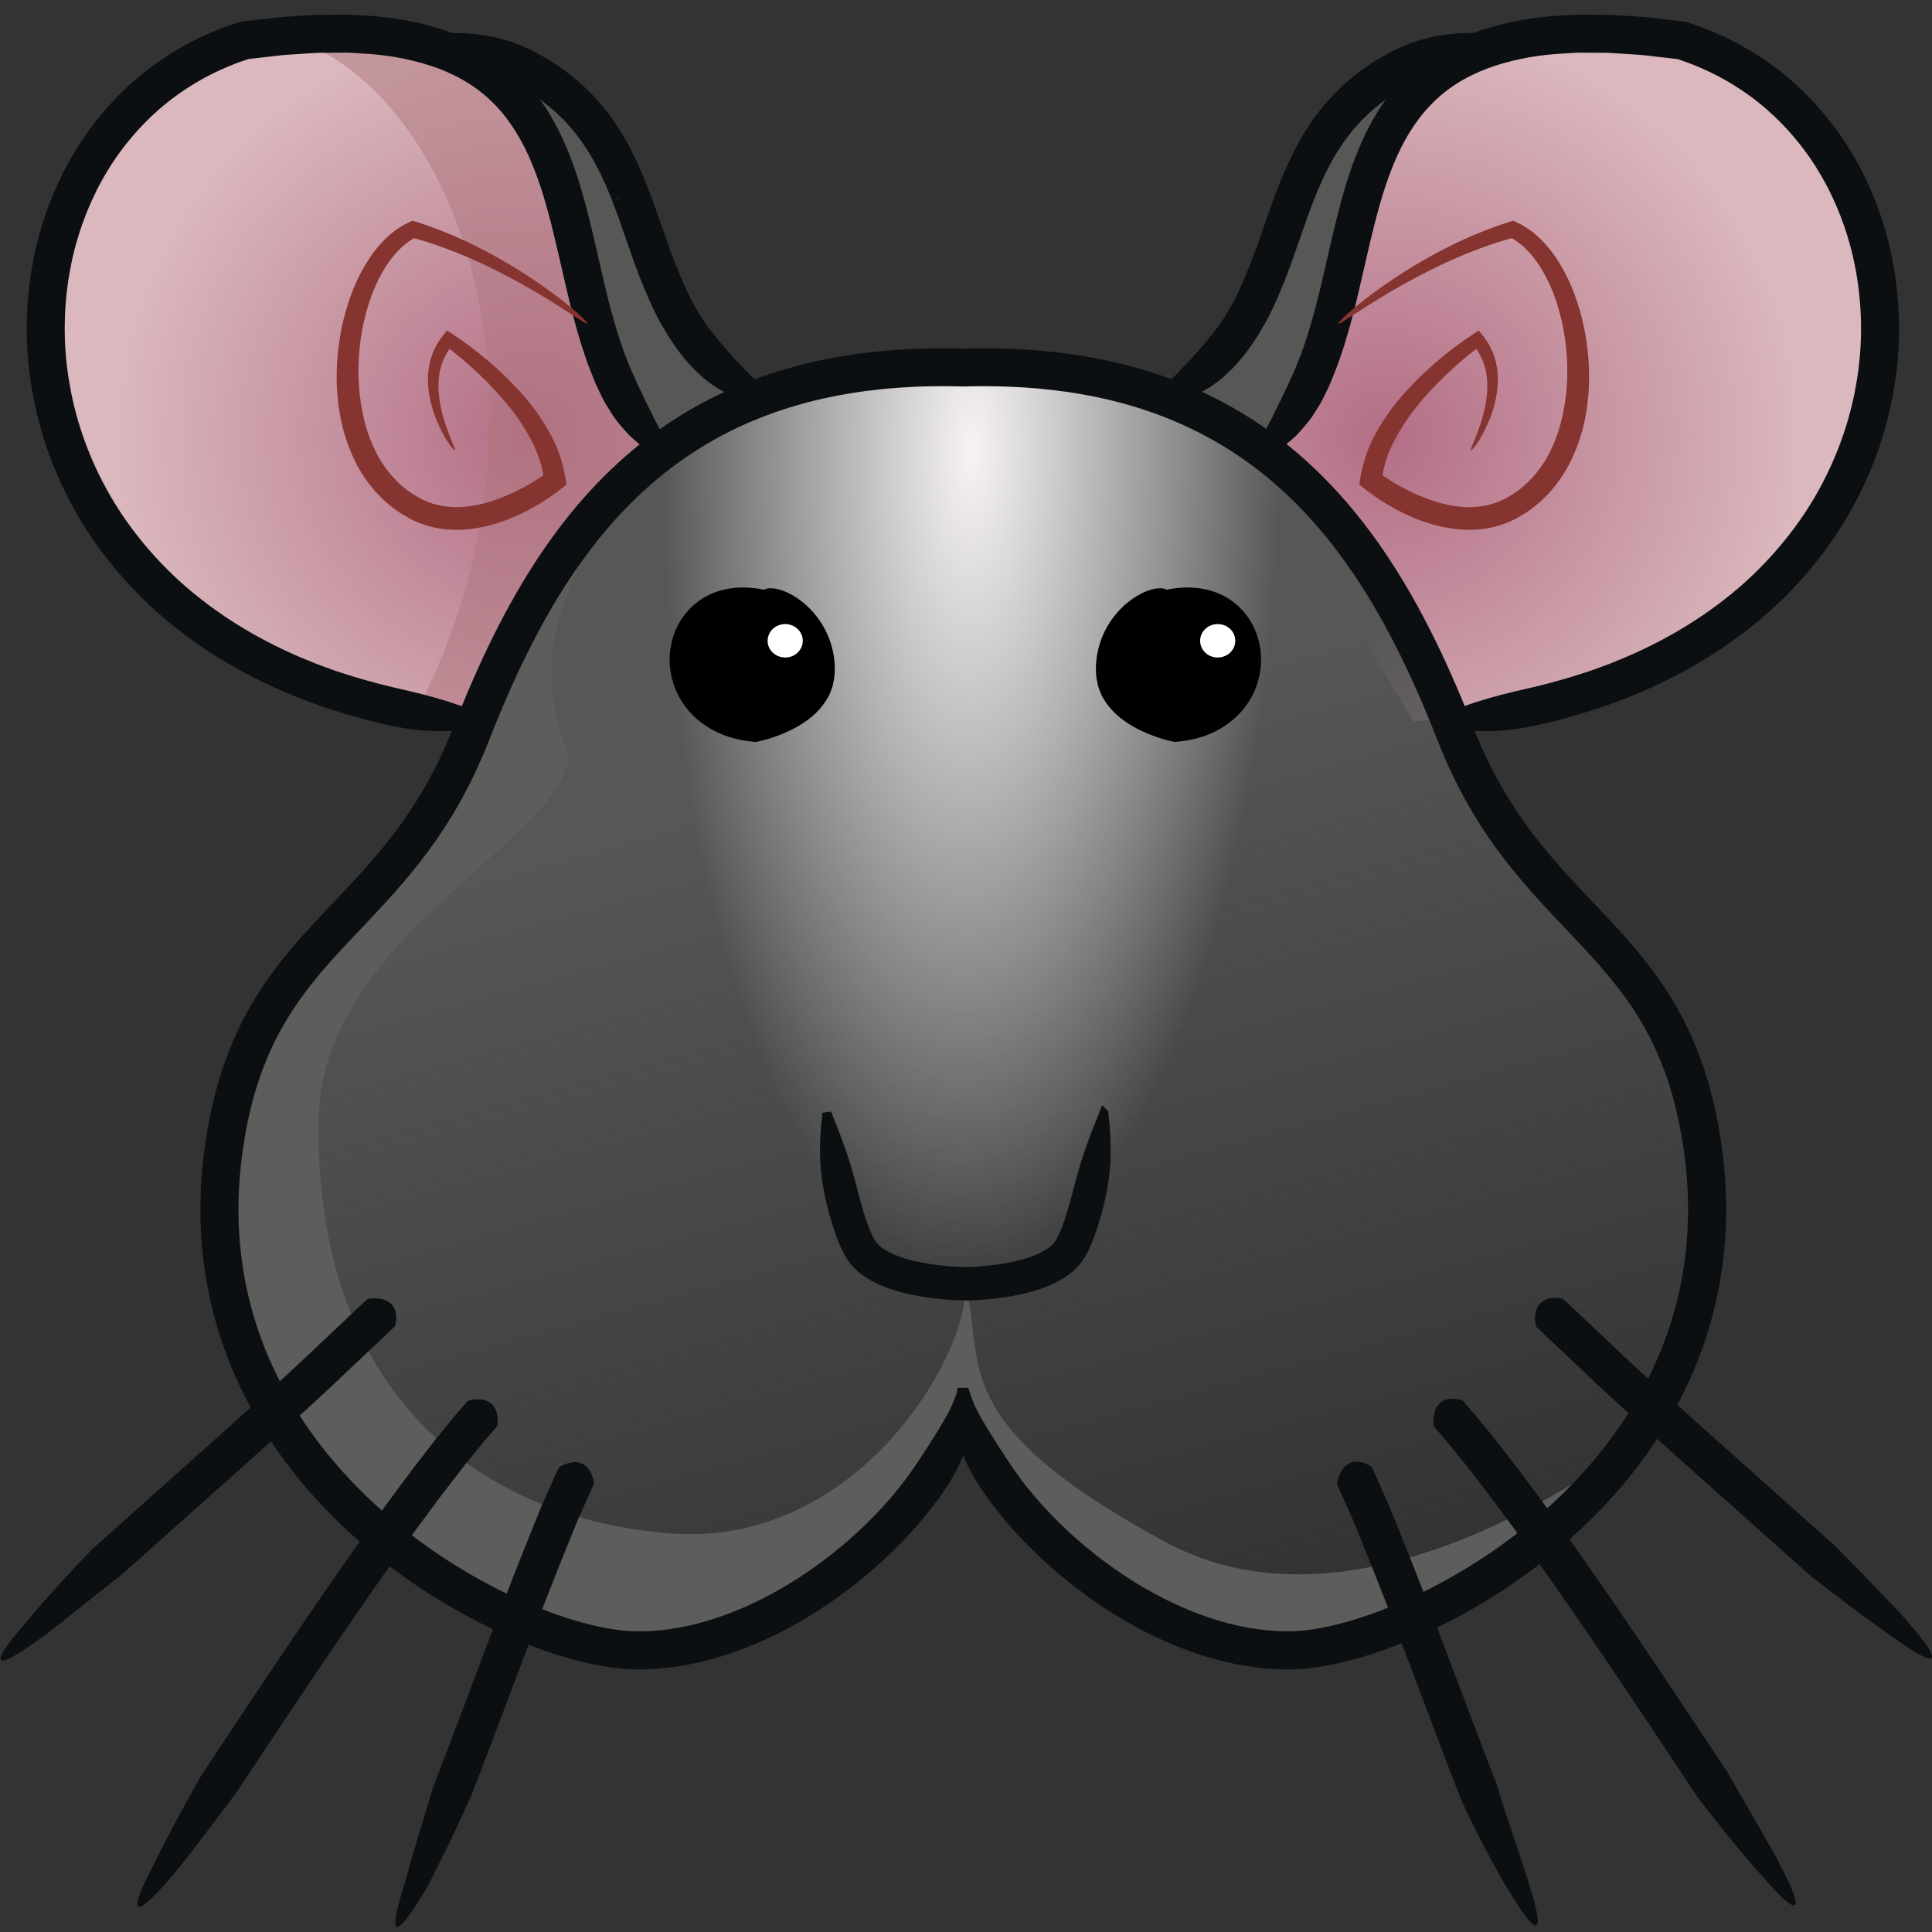
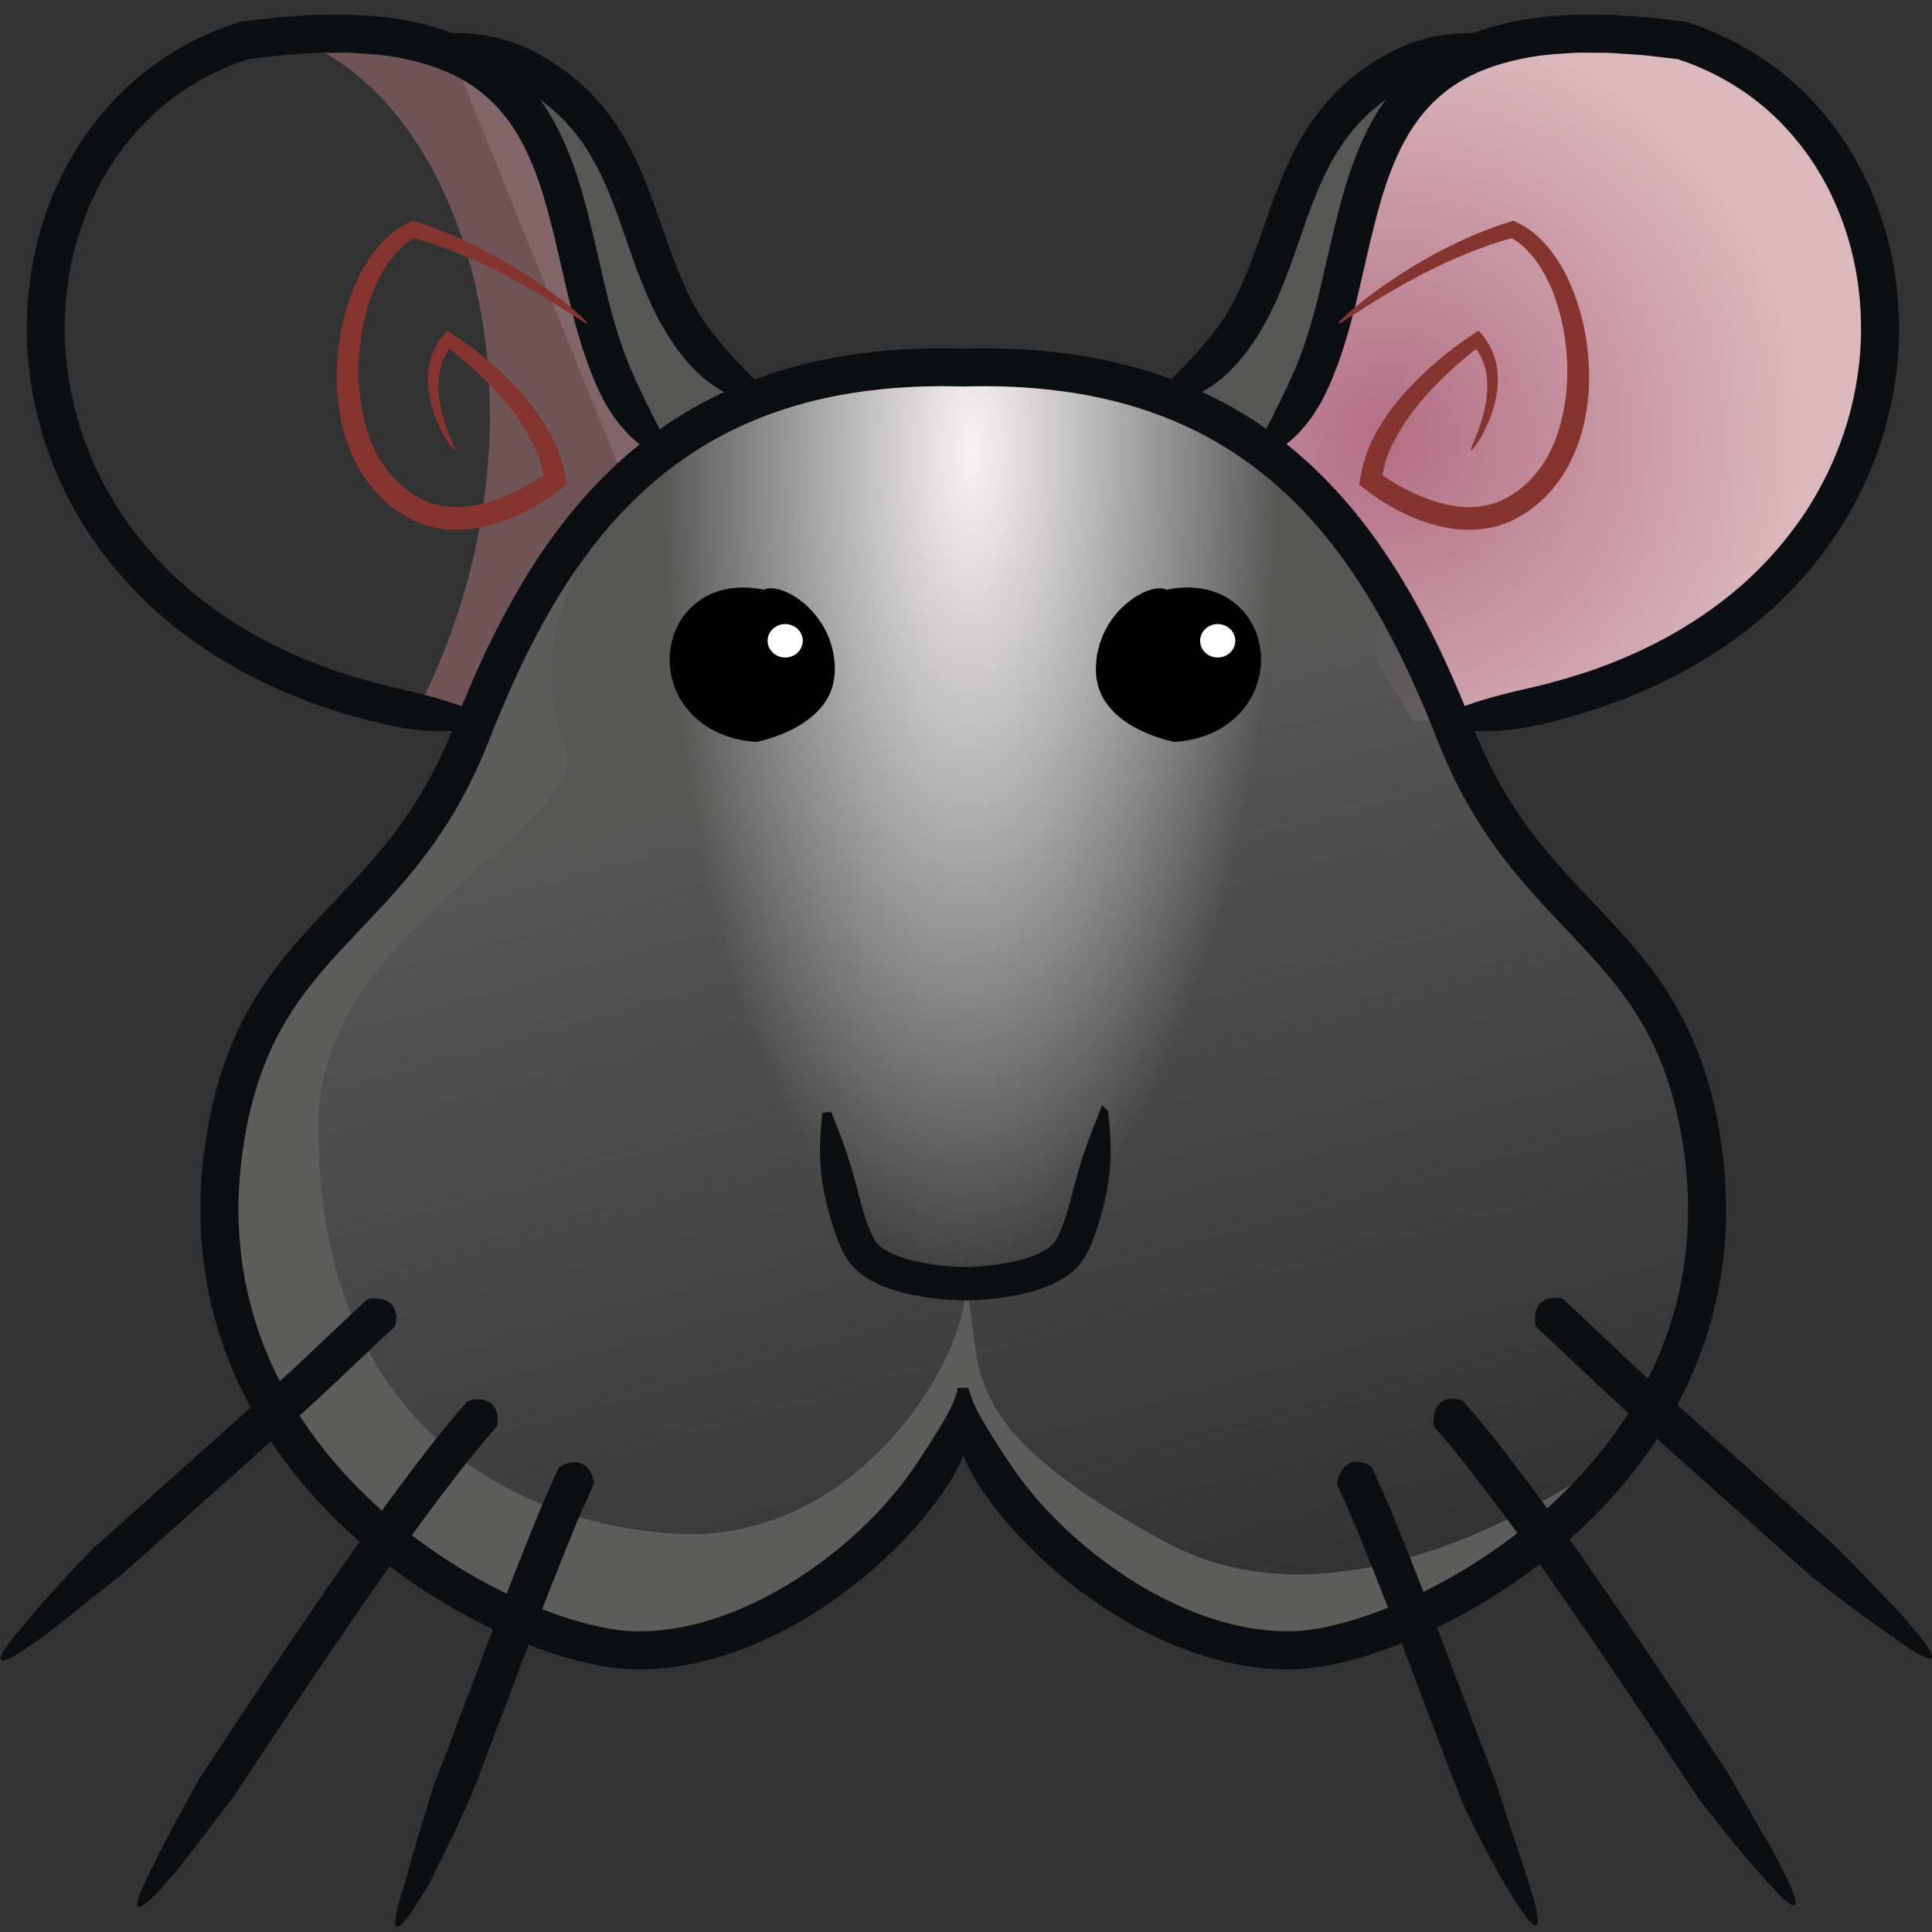
<svg xmlns="http://www.w3.org/2000/svg" xmlns:ns1="http://www.openswatchbook.org/uri/2009/osb" xmlns:xlink="http://www.w3.org/1999/xlink" id="SVGRoot" version="1.1" viewBox="0 0 256 256" height="256px" width="256px">
  <rect x="0" y="0" width="256" height="256" fill="#333333" stroke="none" />
  <defs id="defs2235">
    <linearGradient id="linearGradient3076">
      <stop id="stop3072" offset="0" style="stop-color:#575756;stop-opacity:1;" />
      <stop id="stop3074" offset="1" style="stop-color:#575756;stop-opacity:0;" />
    </linearGradient>
    <radialGradient fx="0.574" fy="-0.04" cx="0.574" cy="-0.04" r="1" gradientUnits="userSpaceOnUse" gradientTransform="matrix(1.757,-103.441,32.855,0.558,129.13,133.669)" spreadMethod="pad" id="radialGradient3133">
      <stop style="stop-opacity:1;stop-color:#e9417c" offset="0" id="stop3129" />
      <stop style="stop-opacity:0;stop-color:#ffffff" offset="1" id="stop3131" />
    </radialGradient>
    <linearGradient id="linearGradient3099" ns1:paint="solid">
      <stop style="stop-color:#7a7a79;stop-opacity:1;" offset="0" id="stop3097" />
    </linearGradient>
    <radialGradient id="radialGradient538" spreadMethod="pad" gradientTransform="matrix(34.193,2.858,2.858,-34.193,505.884,527.129)" gradientUnits="userSpaceOnUse" r="1" cy="0" cx="0" fy="0" fx="0">
      <stop id="stop534" offset="0" style="stop-opacity:1;stop-color:#b36e85" />
      <stop id="stop536" offset="1" style="stop-opacity:1;stop-color:#dab8be" />
    </radialGradient>
    <radialGradient id="radialGradient580" spreadMethod="pad" gradientTransform="matrix(-34.194,2.858,-2.858,-34.194,435.085,527.129)" gradientUnits="userSpaceOnUse" r="1" cy="0" cx="0" fy="0" fx="0">
      <stop id="stop576" offset="0" style="stop-opacity:1;stop-color:#b36e85" />
      <stop id="stop578" offset="1" style="stop-opacity:1;stop-color:#dab8be" />
    </radialGradient>
    <clipPath id="clipPath698" clipPathUnits="userSpaceOnUse">
      <path id="path696" d="M 0,841.89 H 595.28 V 0 H 0 Z" />
    </clipPath>
    <clipPath id="clipPath548" clipPathUnits="userSpaceOnUse">
      <path id="path546" d="M 0,841.89 H 595.28 V 0 H 0 Z" />
    </clipPath>
    <clipPath id="clipPath590" clipPathUnits="userSpaceOnUse">
      <path id="path588" d="M 0,841.89 H 595.28 V 0 H 0 Z" />
    </clipPath>
    <clipPath id="clipPath598" clipPathUnits="userSpaceOnUse">
      <path id="path596" d="m 413.175,561.005 h 32.666 v -57.386 h -32.666 z" />
    </clipPath>
    <clipPath id="clipPath160" clipPathUnits="userSpaceOnUse">
      <path id="path158" d="m 458.86,402.601 c -5.556,-19.372 -14.769,-36.129 -20.769,-48.175 v 0 c 5.54,-12.72 18.224,-21.614 32.984,-21.614 v 0 c 14.758,0 27.438,8.889 32.98,21.606 v 0 c -6,12.046 -15.215,28.809 -20.773,48.186 v 0 c -3.811,1.375 -7.922,2.125 -12.207,2.125 v 0 c -4.288,0 -8.401,-0.751 -12.215,-2.128" />
    </clipPath>
    <mask id="mask178" height="1" width="1" y="0" x="0" maskUnits="userSpaceOnUse">
      <g id="g188">
        <g id="g186">
          <g id="g184">
            <g id="g182">
              <path id="path180" style="fill:url(#radialGradient176);stroke:none" d="M -32768,32767 H 32767 V -32768 H -32768 Z" />
            </g>
          </g>
        </g>
      </g>
    </mask>
    <radialGradient id="radialGradient176" spreadMethod="pad" gradientTransform="matrix(-35.959,0,0,-35.959,471.075,368.771)" gradientUnits="userSpaceOnUse" r="1" cy="0" cx="0" fy="0" fx="0">
      <stop id="stop170" offset="0" style="stop-opacity:0.8;stop-color:#ffffff" />
      <stop id="stop172" offset="0.737" style="stop-opacity:0;stop-color:#ffffff" />
      <stop id="stop174" offset="1" style="stop-opacity:0;stop-color:#ffffff" />
    </radialGradient>
    <radialGradient id="radialGradient200" spreadMethod="pad" gradientTransform="matrix(-35.959,0,0,-35.959,471.075,368.771)" gradientUnits="userSpaceOnUse" r="1" cy="0" cx="0" fy="0" fx="0">
      <stop id="stop194" offset="0" style="stop-opacity:1;stop-color:#ffffff" />
      <stop id="stop196" offset="0.737" style="stop-opacity:1;stop-color:#ffffff" />
      <stop id="stop198" offset="1" style="stop-opacity:1;stop-color:#ffffff" />
    </radialGradient>
    <clipPath id="clipPath210" clipPathUnits="userSpaceOnUse">
      <path id="path208" d="M 0,841.89 H 595.28 V 0 H 0 Z" />
    </clipPath>
    <linearGradient id="linearGradient330" spreadMethod="pad" gradientTransform="matrix(7e-7,15.406,-15.406,7e-7,494.695,374.282)" gradientUnits="userSpaceOnUse" y2="0" x2="1" y1="0" x1="0">
      <stop id="stop326" offset="0" style="stop-opacity:1;stop-color:#edece5" />
      <stop id="stop328" offset="1" style="stop-opacity:1;stop-color:#8da3b0" />
    </linearGradient>
    <clipPath id="clipPath340" clipPathUnits="userSpaceOnUse">
      <path id="path338" d="M 0,841.89 H 595.28 V 0 H 0 Z" />
    </clipPath>
    <linearGradient id="linearGradient360" spreadMethod="pad" gradientTransform="matrix(7e-7,15.338,-15.338,7e-7,495.129,374.232)" gradientUnits="userSpaceOnUse" y2="0" x2="1" y1="0" x1="0">
      <stop id="stop356" offset="0" style="stop-opacity:1;stop-color:#edece5" />
      <stop id="stop358" offset="1" style="stop-opacity:1;stop-color:#8da3b0" />
    </linearGradient>
    <clipPath id="clipPath370" clipPathUnits="userSpaceOnUse">
      <path id="path368" d="M 0,841.89 H 595.28 V 0 H 0 Z" />
    </clipPath>
    <linearGradient id="linearGradient434" spreadMethod="pad" gradientTransform="matrix(-0.529,16.924,-16.924,-0.529,447.239,373.225)" gradientUnits="userSpaceOnUse" y2="0" x2="1" y1="0" x1="0">
      <stop id="stop430" offset="0" style="stop-opacity:1;stop-color:#edece5" />
      <stop id="stop432" offset="1" style="stop-opacity:1;stop-color:#8da3b0" />
    </linearGradient>
    <linearGradient id="linearGradient452" spreadMethod="pad" gradientTransform="matrix(-0.532,17.03,-17.03,-0.532,448.3,373.318)" gradientUnits="userSpaceOnUse" y2="0" x2="1" y1="0" x1="0">
      <stop id="stop448" offset="0" style="stop-opacity:1;stop-color:#edece5" />
      <stop id="stop450" offset="1" style="stop-opacity:1;stop-color:#8da3b0" />
    </linearGradient>
    <clipPath id="clipPath462" clipPathUnits="userSpaceOnUse">
      <path id="path460" d="M 0,841.89 H 595.28 V 0 H 0 Z" />
    </clipPath>
    <radialGradient id="radialGradient538-1" spreadMethod="pad" gradientTransform="matrix(34.193,2.858,2.858,-34.193,505.884,527.129)" gradientUnits="userSpaceOnUse" r="1" cy="0" cx="0" fy="0" fx="0">
      <stop id="stop534-0" offset="0" style="stop-opacity:1;stop-color:#b36e85" />
      <stop id="stop536-1" offset="1" style="stop-opacity:1;stop-color:#dab8be" />
    </radialGradient>
    <clipPath id="clipPath548-1" clipPathUnits="userSpaceOnUse">
      <path id="path546-8" d="M 0,841.89 H 595.28 V 0 H 0 Z" />
    </clipPath>
    <radialGradient id="radialGradient580-9" spreadMethod="pad" gradientTransform="matrix(-34.194,2.858,-2.858,-34.194,435.085,527.129)" gradientUnits="userSpaceOnUse" r="1" cy="0" cx="0" fy="0" fx="0">
      <stop id="stop576-8" offset="0" style="stop-opacity:1;stop-color:#b36e85" />
      <stop id="stop578-6" offset="1" style="stop-opacity:1;stop-color:#dab8be" />
    </radialGradient>
    <clipPath id="clipPath590-9" clipPathUnits="userSpaceOnUse">
      <path id="path588-3" d="M 0,841.89 H 595.28 V 0 H 0 Z" />
    </clipPath>
    <clipPath id="clipPath598-7" clipPathUnits="userSpaceOnUse">
      <path id="path596-9" d="m 413.175,561.005 h 32.666 v -57.386 h -32.666 z" />
    </clipPath>
    <radialGradient id="radialGradient638" spreadMethod="pad" gradientTransform="matrix(-24.798,43.61,-43.61,-24.798,470.547,464.662)" gradientUnits="userSpaceOnUse" r="1" cy="0" cx="0" fy="0" fx="0">
      <stop id="stop634" offset="0" style="stop-opacity:1;stop-color:#dab8be" />
      <stop id="stop636" offset="1" style="stop-opacity:1;stop-color:#8da3b0" />
    </radialGradient>
    <clipPath id="clipPath648" clipPathUnits="userSpaceOnUse">
-       <path id="path646" d="M 0,841.89 H 595.28 V 0 H 0 Z" />
-     </clipPath>
+       </clipPath>
    <radialGradient id="radialGradient688" spreadMethod="pad" gradientTransform="matrix(-39.66,38.602,-38.602,-39.66,472.133,465.191)" gradientUnits="userSpaceOnUse" r="1" cy="0" cx="0" fy="0" fx="0">
      <stop id="stop684" offset="0" style="stop-opacity:1;stop-color:#dab8be" />
      <stop id="stop686" offset="1" style="stop-opacity:1;stop-color:#8da3b0" />
    </radialGradient>
    <clipPath id="clipPath698-8" clipPathUnits="userSpaceOnUse">
      <path id="path696-6" d="M 0,841.89 H 595.28 V 0 H 0 Z" />
    </clipPath>
    <radialGradient fx="0" fy="0" cx="0" cy="0" r="1" gradientUnits="userSpaceOnUse" gradientTransform="matrix(34.522,2.886,2.886,-34.522,475.502,566.973)" spreadMethod="pad" id="radialGradient612">
      <stop style="stop-opacity:1;stop-color:#b36e85" offset="0" id="stop608" />
      <stop style="stop-opacity:1;stop-color:#dab8be" offset="1" id="stop610" />
    </radialGradient>
    <clipPath clipPathUnits="userSpaceOnUse" id="clipPath622">
-       <path d="M 0,841.89 H 595.28 V 0 H 0 Z" id="path620" />
-     </clipPath>
+       </clipPath>
    <radialGradient fx="0" fy="0" cx="0" cy="0" r="1" gradientUnits="userSpaceOnUse" gradientTransform="matrix(-34.522,2.886,-2.886,-34.522,404.022,566.973)" spreadMethod="pad" id="radialGradient656">
      <stop style="stop-opacity:1;stop-color:#b36e85" offset="0" id="stop652" />
      <stop style="stop-opacity:1;stop-color:#dab8be" offset="1" id="stop654" />
    </radialGradient>
    <clipPath clipPathUnits="userSpaceOnUse" id="clipPath666">
      <path d="M 0,841.89 H 595.28 V 0 H 0 Z" id="path664-4" />
    </clipPath>
    <clipPath clipPathUnits="userSpaceOnUse" id="clipPath674">
      <path d="m 381.903,601.174 h 32.98 v -57.938 h -32.98 z" id="path672-6" />
    </clipPath>
    <clipPath clipPathUnits="userSpaceOnUse" id="clipPath714">
      <path d="m 440.356,572.778 c -24.555,0.71 -34.499,-13.72 -41.107,-30.61 v 0 c -6.407,-16.373 -18.077,-16.553 -20.644,-34.526 v 0 c -3.916,-27.406 23.851,-41.721 34.169,-41.999 v 0 c 13.129,-0.355 27.145,13.442 27.582,21.285 v 0 c 0.437,-7.843 14.451,-21.64 27.58,-21.285 v 0 c 10.319,0.278 38.086,14.593 34.17,41.999 v 0 c -2.567,17.973 -14.237,18.153 -20.644,34.526 v 0 c -6.451,16.489 -16.085,30.634 -39.385,30.635 v 0 c -0.567,0 -1.138,-0.008 -1.721,-0.025 m 0.003,-85.78 c 0,0 0,0 0,0" id="path712" />
    </clipPath>
    <clipPath clipPathUnits="userSpaceOnUse" id="clipPath722">
      <path d="M 376.292,573.312 H 505.495 V 444.107 H 376.292 Z" id="path720" />
    </clipPath>
    <clipPath clipPathUnits="userSpaceOnUse" id="clipPath726">
      <path d="m 376.292,508.71 c 0,35.679 28.924,64.602 64.602,64.602 35.677,0 64.601,-28.923 64.601,-64.602 0,-35.678 -28.924,-64.603 -64.601,-64.603 -35.678,0 -64.602,28.925 -64.602,64.603" id="path724" />
    </clipPath>
    <mask maskUnits="userSpaceOnUse" x="0" y="0" width="1" height="1" id="mask744">
      <g id="g754">
        <g id="g752-7">
          <g id="g750">
            <g id="g748-8">
-               <path d="M -32768,32767 H 32767 V -32768 H -32768 Z" style="fill:url(#radialGradient742);stroke:none" id="path746-6" />
-             </g>
+               </g>
          </g>
        </g>
      </g>
    </mask>
    <radialGradient fx="0" fy="0" cx="0" cy="0" r="1" gradientUnits="userSpaceOnUse" gradientTransform="matrix(-25.037,44.03,-44.03,-25.037,439.826,503.904)" spreadMethod="pad" id="radialGradient742">
      <stop style="stop-opacity:1;stop-color:#ffffff" offset="0" id="stop732" />
      <stop style="stop-opacity:1;stop-color:#ffffff" offset="0.138" id="stop734" />
      <stop style="stop-opacity:1;stop-color:#ffffff" offset="0.321" id="stop736" />
      <stop style="stop-opacity:0;stop-color:#ffffff" offset="0.991" id="stop738" />
      <stop style="stop-opacity:0;stop-color:#ffffff" offset="1" id="stop740" />
    </radialGradient>
    <radialGradient fx="0" fy="0" cx="0" cy="0" r="1" gradientUnits="userSpaceOnUse" gradientTransform="matrix(-25.037,44.03,-44.03,-25.037,439.826,503.904)" spreadMethod="pad" id="radialGradient766">
      <stop style="stop-opacity:1;stop-color:#634e42" offset="0" id="stop756" />
      <stop style="stop-opacity:1;stop-color:#634e42" offset="0.138" id="stop758" />
      <stop style="stop-opacity:1;stop-color:#866c5c" offset="0.321" id="stop760" />
      <stop style="stop-opacity:1;stop-color:#e3dece" offset="0.991" id="stop762" />
      <stop style="stop-opacity:1;stop-color:#e3dece" offset="1" id="stop764" />
    </radialGradient>
    <clipPath clipPathUnits="userSpaceOnUse" id="clipPath792">
      <path d="M 0,841.89 H 595.28 V 0 H 0 Z" id="path790" />
    </clipPath>
    <radialGradient id="SVGID_1_" cx="95.144" cy="90.01" r="91.145" gradientTransform="matrix(-0.997,-0.083,-0.083,0.997,15.087,-242.895)" gradientUnits="userSpaceOnUse">
      <stop offset="0" style="stop-color:#B36E85" id="stop21" />
      <stop offset="1" style="stop-color:#DAB8BD" id="stop23" />
    </radialGradient>
    <radialGradient id="SVGID_2_" cx="293.75" cy="106.612" r="91.146" gradientTransform="matrix(0.997,-0.083,0.083,0.997,-200.762,-242.895)" gradientUnits="userSpaceOnUse">
      <stop offset="0" style="stop-color:#B36E85" id="stop58" />
      <stop offset="1" style="stop-color:#DAB8BD" id="stop60" />
    </radialGradient>
    <radialGradient id="SVGID_4_" cx="212.601" cy="223.798" r="152.628" gradientUnits="userSpaceOnUse">
      <stop offset="0" style="stop-color:#DAB8BD" id="stop98" />
      <stop offset="1" style="stop-color:#E19555" id="stop100" />
    </radialGradient>
    <radialGradient id="radialGradient1081" cx="212.601" cy="223.798" r="152.628" gradientUnits="userSpaceOnUse">
      <stop offset="0" style="stop-color:#DAB8BD" id="stop1077" />
      <stop offset="1" style="stop-color:#E19555" id="stop1079" />
    </radialGradient>
    <radialGradient id="SVGID_6_" cx="213.994" cy="264.09" r="133.258" gradientUnits="userSpaceOnUse">
      <stop offset="0" style="stop-color:#DAB8BD" id="stop108" />
      <stop offset="1" style="stop-color:#E19555" id="stop110" />
    </radialGradient>
    <clipPath id="SVGID_5_">
      <use xlink:href="#SVGID_3_" overflow="visible" id="use105" x="0" y="0" width="100%" height="100%" />
    </clipPath>
    <radialGradient gradientTransform="translate(-206.897,-259.289)" id="SVGID_7_" cx="209.326" cy="262.684" r="147.016" gradientUnits="userSpaceOnUse">
      <stop offset="0" style="stop-color:#DAB8BD" id="stop135" />
      <stop offset="1" style="stop-color:#E19555" id="stop137" />
    </radialGradient>
    <path id="SVGID_3_" d="m 212.612,308.568 c -0.939,20.602 -37.928,57.121 -72.578,56.188 -27.145,-0.732 -100.2,-38.396 -89.898,-110.5 6.756,-47.285 37.459,-47.756 54.314,-90.836 17.387,-44.438 43.547,-82.405 108.162,-80.531 h -0.022 c 64.615,-1.875 90.775,36.093 108.162,80.531 16.855,43.08 47.56,43.552 54.314,90.836 10.302,72.104 -62.754,109.768 -89.898,110.5 C 250.52,365.69 213.53,329.17 212.59,308.568 Z" />
    <radialGradient id="SVGID_1_-8" cx="95.144" cy="90.01" r="91.145" gradientTransform="matrix(0.601,-0.05,0.05,0.601,121.946,8.608)" gradientUnits="userSpaceOnUse">
      <stop offset="0" style="stop-color:#B36E85" id="stop21-6" />
      <stop offset="1" style="stop-color:#DAB8BD" id="stop23-4" />
    </radialGradient>
    <radialGradient id="SVGID_2_-1" cx="293.75" cy="106.612" r="91.146" gradientTransform="matrix(-0.601,-0.05,-0.05,0.601,252.139,8.608)" gradientUnits="userSpaceOnUse">
      <stop offset="0" style="stop-color:#B36E85" id="stop58-1" />
      <stop offset="1" style="stop-color:#DAB8BD" id="stop60-1" />
    </radialGradient>
    <clipPath id="SVGID_4_-3">
      <use xlink:href="#SVGID_3_-9" overflow="visible" id="use102" x="0" y="0" width="100%" height="100%" />
    </clipPath>
    <path id="SVGID_3_-9" d="m 212.612,308.568 c -0.939,20.602 -37.928,57.121 -72.578,56.188 -27.145,-0.732 -100.2,-38.396 -89.898,-110.5 6.756,-47.285 37.459,-47.756 54.314,-90.836 17.387,-44.438 43.547,-82.405 108.162,-80.531 h -0.022 c 64.615,-1.875 90.775,36.093 108.162,80.531 16.855,43.08 47.56,43.552 54.314,90.836 10.302,72.104 -62.754,109.768 -89.898,110.5 C 250.52,365.69 213.53,329.17 212.59,308.568 Z" />
    <radialGradient id="radialGradient638-5" spreadMethod="pad" gradientTransform="matrix(1.413,-107.446,40.856,0.537,129.748,136.508)" gradientUnits="userSpaceOnUse" r="1" cy="-0.047" cx="0.709" fy="-0.047" fx="0.709">
      <stop id="stop634-0" offset="0" style="stop-opacity:1;stop-color:#f7f3f4" />
      <stop id="stop636-2" offset="1" style="stop-opacity:0;stop-color:#ffffff" />
    </radialGradient>
    <radialGradient fx="0.574" fy="-0.04" cx="0.574" cy="-0.04" r="1" gradientUnits="userSpaceOnUse" gradientTransform="matrix(-75.322,70.92,-22.526,-23.924,68.571,231.307)" spreadMethod="pad" id="radialGradient638-5-2">
      <stop style="stop-opacity:1;stop-color:#f7f3f4" offset="0" id="stop634-0-2" />
      <stop style="stop-opacity:0;stop-color:#ffffff" offset="1" id="stop636-2-9" />
    </radialGradient>
    <linearGradient xlink:href="#radialGradient3133" id="linearGradient3127" x1="127.886" y1="170.152" x2="129.091" y2="143.142" gradientUnits="userSpaceOnUse" />
    <linearGradient gradientUnits="userSpaceOnUse" y2="365.251" x2="192.433" y1="172.548" x1="245.199" id="linearGradient3078" xlink:href="#linearGradient3076" />
  </defs>
  <g id="layer1">
    <g transform="matrix(-0.603,0,0,0.603,255.839,-1.28)" id="g15" style="opacity:1;stop-opacity:1">
      <polygon fill="#334756" points="212.158,82.889 212.146,82.889 212.135,82.889 " id="polygon13" />
    </g>
    <g transform="matrix(-0.603,0,0,0.603,255.839,-1.28)" id="g19" style="opacity:1;stop-opacity:1">
      <path fill="#575756" d="m 100.886,10.13 c 56.689,13.197 30.758,60.53 69.834,80.999 l -28.543,21.105 z" id="path17" />
    </g>
    <path style="opacity:1;fill:url(#SVGID_1_-8);stroke-width:0.603;stop-opacity:1" fill="url(#SVGID_1_)" d="m 166.42,60.487 c 20.333,-19.436 -1.433,-62.751 54.883,-56.157 40.745,11.974 40.318,85.616 -34.029,91.265" id="path26" />
    <g transform="matrix(-0.603,0,0,0.603,255.839,-1.28)" id="g34" style="opacity:1;stop-opacity:1">
      <g id="g32">
        <g id="g30">
          <path style="fill:#0b0f12;fill-opacity:1;stroke:#0b0f12;stroke-width:2.984;stroke-miterlimit:4;stroke-dasharray:none;stroke-opacity:1" fill="#242F38" d="m 169.825,90.228 c -2.646,-2.37 -4.716,-4.336 -6.725,-6.504 -2.066,-2.092 -4.068,-4.359 -6.479,-7.359 -0.393,-0.523 -0.966,-1.161 -1.644,-2.219 -0.345,-0.523 -0.772,-1.106 -1.221,-1.826 -0.43,-0.734 -0.921,-1.572 -1.485,-2.536 -1.909,-3.377 -4.432,-9.522 -6.302,-15.033 -0.973,-2.762 -1.861,-5.284 -2.506,-7.115 -0.663,-1.841 -1.115,-2.99 -1.115,-2.99 0,0 -0.351,-0.963 -1.002,-2.534 -0.311,-0.788 -0.702,-1.725 -1.183,-2.763 -0.234,-0.52 -0.481,-1.067 -0.738,-1.636 -0.283,-0.562 -0.578,-1.145 -0.88,-1.744 -0.575,-1.21 -1.327,-2.43 -2.042,-3.69 -0.355,-0.632 -0.795,-1.229 -1.191,-1.849 -0.419,-0.606 -0.786,-1.246 -1.253,-1.816 -0.901,-1.161 -1.744,-2.338 -2.701,-3.337 -0.461,-0.513 -0.911,-1.012 -1.344,-1.494 -0.458,-0.459 -0.919,-0.881 -1.349,-1.292 -0.617,-0.562 -1.16,-1.149 -1.759,-1.61 -0.589,-0.473 -1.148,-0.921 -1.677,-1.347 -1.036,-0.887 -2.08,-1.491 -2.95,-2.104 -0.442,-0.296 -0.854,-0.573 -1.238,-0.831 -0.401,-0.226 -0.773,-0.436 -1.116,-0.629 -0.687,-0.384 -1.26,-0.705 -1.727,-0.966 -0.931,-0.559 -1.886,-0.912 -2.772,-1.309 -0.897,-0.366 -1.736,-0.761 -2.585,-1.012 -1.699,-0.497 -3.257,-0.983 -4.822,-1.229 -1.568,-0.233 -3.087,-0.448 -4.668,-0.534 -1.59,-0.045 -3.225,-0.049 -4.98,-0.031 1.58,0.818 3.012,1.55 4.397,2.218 1.372,0.708 2.666,1.433 4.019,2.068 1.349,0.648 2.671,1.416 4.162,2.084 0.745,0.337 1.465,0.781 2.259,1.17 0.777,0.418 1.642,0.769 2.466,1.283 0.417,0.238 0.93,0.529 1.545,0.88 0.308,0.174 0.642,0.363 1.001,0.566 0.34,0.231 0.706,0.48 1.097,0.746 0.769,0.549 1.708,1.083 2.614,1.872 0.467,0.375 0.96,0.772 1.48,1.189 0.532,0.404 1.001,0.927 1.545,1.42 0.377,0.363 0.785,0.733 1.188,1.137 0.381,0.425 0.776,0.866 1.181,1.319 0.846,0.874 1.588,1.926 2.391,2.95 0.417,0.5 0.743,1.08 1.119,1.62 0.355,0.556 0.75,1.081 1.072,1.655 0.647,1.145 1.332,2.235 1.864,3.355 0.28,0.55 0.552,1.085 0.814,1.6 0.24,0.531 0.472,1.041 0.691,1.526 0.45,0.962 0.822,1.846 1.12,2.596 0.62,1.481 0.962,2.413 0.962,2.413 0,0 0.428,1.095 1.07,2.896 0.636,1.82 1.513,4.327 2.472,7.073 1.869,5.548 4.542,12.128 6.66,15.84 0.608,1.072 1.17,1.991 1.647,2.801 0.5,0.798 0.98,1.456 1.369,2.039 0.765,1.174 1.415,1.902 1.865,2.486 2.755,3.367 5.442,5.596 8.267,7.136 2.773,1.626 5.709,2.559 9.117,3.401 z" id="path28" />
        </g>
      </g>
    </g>
    <g transform="matrix(-0.603,0,0,0.603,255.839,-1.28)" id="g42" style="opacity:1;stop-opacity:1">
      <g id="g40">
        <g id="g38">
          <path style="fill:#0b0f12;fill-opacity:1;stroke:#0b0f12;stroke-width:2.984;stroke-miterlimit:4;stroke-dasharray:none;stroke-opacity:1" fill="#242F38" d="m 147.604,101.995 c -0.9,-1.55 -1.77,-2.868 -2.497,-4.208 -0.345,-0.688 -0.688,-1.351 -1.036,-2 -0.346,-0.651 -0.721,-1.268 -1.013,-1.959 -0.602,-1.366 -1.382,-2.627 -2.015,-4.139 -0.342,-0.738 -0.71,-1.494 -1.112,-2.279 -0.361,-0.812 -0.738,-1.662 -1.138,-2.561 -0.481,-0.947 -1.042,-2.46 -1.775,-4.316 -0.384,-0.918 -0.688,-1.988 -1.08,-3.1 -0.138,-0.409 -0.278,-0.822 -0.418,-1.238 -0.172,-0.519 -0.316,-1.057 -0.477,-1.591 -0.307,-1.076 -0.653,-2.151 -0.942,-3.272 -0.293,-1.12 -0.591,-2.254 -0.892,-3.403 -0.28,-1.162 -0.564,-2.338 -0.851,-3.527 -1.13,-4.774 -2.213,-9.833 -3.547,-15.055 -1.342,-5.215 -2.933,-10.619 -5.335,-15.902 C 121.091,28.18 117.777,23.029 113.314,18.912 108.881,14.765 103.418,11.833 97.837,10.035 92.246,8.22 86.529,7.288 81.006,7.027 79.625,6.967 78.245,6.798 76.888,6.833 75.529,6.84 74.18,6.847 72.842,6.854 72.173,6.858 71.507,6.862 70.843,6.866 70.181,6.885 69.528,6.944 68.874,6.98 67.568,7.064 66.274,7.147 64.993,7.23 62.421,7.335 59.952,7.736 57.519,7.986 56.913,8.057 56.31,8.127 55.71,8.196 L 54.814,8.3 54.148,8.377 53.495,8.6 c -1.15,0.414 -2.306,0.761 -3.404,1.217 -4.43,1.722 -8.396,3.834 -11.825,6.089 -6.888,4.512 -11.538,9.544 -14.466,13.185 -0.757,0.898 -1.355,1.755 -1.897,2.482 -0.549,0.723 -0.978,1.362 -1.319,1.884 -0.691,1.037 -1.057,1.587 -1.057,1.587 0,0 -0.341,0.565 -0.984,1.631 -0.326,0.531 -0.722,1.19 -1.142,1.993 -0.427,0.799 -0.949,1.703 -1.441,2.765 C 13.893,45.618 11.321,51.899 9.817,59.921 8.3,67.908 7.82,77.639 9.671,87.917 c 0.916,5.128 2.321,10.398 4.385,15.565 2.055,5.167 4.661,10.27 7.838,15.078 3.185,4.801 6.892,9.327 10.994,13.437 4.092,4.124 8.621,7.775 13.324,10.99 4.71,3.21 9.621,5.954 14.548,8.267 2.461,1.166 4.94,2.188 7.385,3.163 1.234,0.455 2.457,0.905 3.668,1.35 0.604,0.228 1.22,0.407 1.824,0.611 0.526,0.171 1.05,0.342 1.57,0.512 5.281,1.678 9.703,2.72 11.915,3.195 4.089,0.879 7.364,1.205 10.48,1.225 1.562,-0.012 3.079,-0.047 4.647,-0.191 1.57,-0.156 3.186,-0.358 4.931,-0.595 -1.665,-0.613 -3.184,-1.161 -4.654,-1.652 -1.469,-0.503 -2.878,-1.011 -4.336,-1.438 -2.908,-0.897 -5.977,-1.678 -9.906,-2.565 -2.127,-0.479 -6.378,-1.493 -11.439,-3.105 -0.499,-0.163 -1,-0.327 -1.504,-0.491 -0.579,-0.195 -1.17,-0.367 -1.747,-0.585 -1.157,-0.426 -2.327,-0.856 -3.507,-1.291 -2.333,-0.932 -4.699,-1.906 -7.041,-3.017 -4.69,-2.201 -9.348,-4.805 -13.8,-7.839 C 44.8,135.503 40.534,132.063 36.69,128.19 32.837,124.329 29.364,120.09 26.382,115.6 20.438,106.598 16.605,96.571 14.957,86.989 13.224,77.402 13.674,68.338 15.078,60.92 c 1.394,-7.453 3.773,-13.261 5.678,-17.123 0.452,-0.981 0.936,-1.813 1.328,-2.55 0.386,-0.741 0.751,-1.348 1.051,-1.836 0.591,-0.982 0.904,-1.503 0.904,-1.503 0,0 0.337,-0.505 0.974,-1.458 0.313,-0.48 0.707,-1.068 1.213,-1.73 0.499,-0.667 1.046,-1.457 1.743,-2.278 2.688,-3.34 6.944,-7.941 13.24,-12.058 3.134,-2.06 6.759,-3.989 10.821,-5.566 1.005,-0.42 2.069,-0.734 3.124,-1.116 0.306,-0.098 0.033,-0.038 0.389,-0.085 l 0.869,-0.101 c 0.581,-0.067 1.166,-0.134 1.754,-0.203 2.355,-0.24 4.767,-0.633 7.233,-0.73 1.232,-0.079 2.478,-0.159 3.734,-0.239 0.628,-0.035 1.26,-0.093 1.893,-0.11 0.632,-0.003 1.267,-0.006 1.904,-0.009 1.274,-0.007 2.56,-0.014 3.854,-0.021 1.298,-0.036 2.58,0.131 3.884,0.186 5.212,0.242 10.478,1.126 15.483,2.752 5.006,1.618 9.701,4.16 13.505,7.718 3.828,3.535 6.74,8.01 8.921,12.82 2.192,4.816 3.716,9.938 5.018,15.005 1.297,5.075 2.378,10.115 3.524,14.957 0.293,1.212 0.583,2.411 0.869,3.595 0.311,1.185 0.618,2.355 0.921,3.51 0.299,1.154 0.662,2.289 0.982,3.409 0.169,0.559 0.319,1.117 0.501,1.665 0.148,0.44 0.296,0.877 0.442,1.31 0.417,1.18 0.739,2.296 1.154,3.288 0.79,1.991 1.402,3.604 1.936,4.64 0.459,0.966 0.896,1.878 1.346,2.732 0.5,0.834 0.99,1.62 1.474,2.366 0.913,1.521 2.076,2.739 3.113,3.941 0.509,0.61 1.123,1.128 1.719,1.65 0.599,0.52 1.204,1.027 1.821,1.528 1.277,0.967 2.731,1.798 4.207,2.719 z" id="path36" />
        </g>
      </g>
    </g>
    <g transform="matrix(-0.603,0,0,0.603,255.839,-1.28)" id="g52" style="opacity:1;stop-opacity:1">
      <g id="g50">
        <g id="g48">
          <g id="g46">
            <path fill="#86342F" d="m 112.589,116.322 c 0,0 -0.173,0.063 -0.498,0.183 -0.322,0.124 -0.801,0.291 -1.419,0.488 -1.233,0.393 -3.024,0.913 -5.266,1.249 -2.233,0.346 -4.945,0.467 -7.833,-0.007 -0.717,-0.133 -1.451,-0.271 -2.175,-0.482 -0.362,-0.106 -0.727,-0.214 -1.094,-0.322 -0.379,-0.143 -0.761,-0.287 -1.144,-0.431 -0.412,-0.149 -0.707,-0.294 -1.014,-0.438 l -0.466,-0.218 -0.233,-0.109 -0.146,-0.071 -0.062,-0.035 -0.124,-0.071 c -0.657,-0.381 -1.317,-0.764 -1.977,-1.146 -2.569,-1.657 -4.818,-3.779 -6.572,-6.006 -1.761,-2.225 -3.079,-4.524 -3.966,-6.569 -0.933,-2.032 -1.484,-3.798 -1.847,-5.034 -0.199,-0.615 -0.308,-1.107 -0.388,-1.442 -0.08,-0.335 -0.122,-0.513 -0.122,-0.513 -0.139,-0.551 -0.332,-1.386 -0.499,-2.477 -0.209,-1.086 -0.353,-2.429 -0.504,-3.982 -0.26,-3.107 -0.244,-7.08 0.389,-11.525 0.311,-2.222 0.781,-4.562 1.477,-6.95 0.681,-2.389 1.551,-4.84 2.729,-7.244 1.17,-2.403 2.606,-4.782 4.447,-6.943 1.834,-2.148 4.109,-4.101 6.86,-5.322 l 0.632,-0.281 0.61,0.19 c 10.886,3.391 20.555,9.021 27.314,13.695 6.777,4.696 10.714,8.478 10.486,8.742 -0.225,0.275 -4.55,-2.951 -11.555,-7.068 -6.98,-4.101 -16.726,-9.112 -27.242,-11.915 l 1.241,-0.091 c -2.05,1.017 -3.849,2.648 -5.338,4.534 -1.494,1.891 -2.694,4.031 -3.667,6.216 -0.983,2.184 -1.703,4.439 -2.255,6.637 -0.568,2.195 -0.935,4.351 -1.162,6.392 -0.464,4.083 -0.388,7.7 -0.094,10.492 0.169,1.393 0.316,2.596 0.52,3.557 0.162,0.971 0.342,1.706 0.465,2.192 0,0 0.038,0.157 0.108,0.453 0.069,0.296 0.164,0.732 0.34,1.268 0.317,1.083 0.799,2.626 1.6,4.364 1.505,3.511 4.489,7.75 8.686,10.431 l 1.607,0.931 c 0.368,0.19 1.244,0.623 1.685,0.771 l 0.758,0.285 0.837,0.244 c 0.554,0.165 1.121,0.266 1.675,0.372 2.236,0.367 4.417,0.284 6.276,-0.007 1.862,-0.278 3.404,-0.722 4.473,-1.063 0.535,-0.17 0.953,-0.315 1.236,-0.425 0.284,-0.104 0.436,-0.16 0.436,-0.16 0.83,-0.321 2.298,-0.895 4.192,-1.841 0.944,-0.478 1.994,-1.047 3.115,-1.72 1.101,-0.661 2.351,-1.479 3.453,-2.311 -0.275,0.679 -0.551,1.357 -0.849,2.09 -0.361,-2.417 -0.978,-5.122 -2.302,-7.835 -1.301,-2.705 -3.01,-5.464 -5.066,-8.095 -4.131,-5.23 -9.387,-10.142 -14.537,-13.961 0.657,-0.09 1.314,-0.181 1.959,-0.27 -2.195,2.374 -3.211,5.461 -3.307,8.378 -0.13,2.926 0.436,5.629 1.063,7.833 1.309,4.427 2.77,6.979 2.508,7.131 -0.208,0.146 -2.161,-2.139 -4.023,-6.606 -0.897,-2.234 -1.771,-5.051 -1.877,-8.375 -0.043,-1.654 0.109,-3.44 0.661,-5.222 0.538,-1.781 1.453,-3.546 2.71,-5.092 l 0.825,-1.014 1.135,0.745 c 5.703,3.743 11.296,8.489 15.984,13.923 2.319,2.728 4.324,5.675 5.908,8.694 1.606,3.02 2.509,6.238 3.017,9.222 l 0.21,1.237 -1.059,0.854 c -1.401,1.129 -2.639,1.974 -3.87,2.766 -1.216,0.777 -2.361,1.435 -3.398,1.99 -2.079,1.098 -3.732,1.776 -4.677,2.14 z" id="path44" />
          </g>
        </g>
      </g>
    </g>
    <g transform="matrix(-0.603,0,0,0.603,255.839,-1.28)" id="g56" style="opacity:1;stop-opacity:1">
      <path fill="#575756" d="m 326.528,10.13 c -56.689,13.197 -30.754,60.53 -69.834,80.999 l 28.545,21.105 z" id="path54" />
    </g>
-     <path style="opacity:1;fill:url(#SVGID_2_-1);stroke-width:0.603;stop-opacity:1" fill="url(#SVGID_2_)" d="M 87.458,60.487 C 67.124,41.051 88.89,-2.264 32.574,4.33 -8.172,16.304 -7.744,89.945 66.602,95.595" id="path63" />
    <path opacity="0.5" fill="#AF777F" d="M 35.121,4.061 C 88.228,-0.934 67.439,41.349 87.458,60.487 L 66.602,95.595 C 62.613,95.294 58.85,94.783 55.281,94.11 75.922,54.08 60.672,8.895 35.121,4.061 Z" id="path65" style="stroke-width:0.603;stop-opacity:1" />
    <g transform="matrix(-0.603,0,0,0.603,255.839,-1.28)" id="g75" style="opacity:1;stop-opacity:1">
      <path fill="#575756" d="M 255.553,90.229 C 295.068,70.616 270.052,22.854 327.011,10.892" id="path67" />
      <g id="g73">
        <g id="g71">
          <path style="display:inline;fill:#0b0f12;fill-opacity:1;stroke:#0b0f12;stroke-width:2.984;stroke-miterlimit:4;stroke-dasharray:none;stroke-opacity:1" fill="#242F38" d="m 255.553,90.229 c 3.408,-0.843 6.344,-1.776 9.117,-3.398 2.825,-1.54 5.512,-3.769 8.267,-7.136 0.45,-0.583 1.101,-1.311 1.865,-2.486 0.389,-0.582 0.869,-1.24 1.369,-2.038 0.477,-0.81 1.038,-1.729 1.647,-2.801 2.117,-3.712 4.792,-10.292 6.661,-15.84 0.96,-2.746 1.836,-5.253 2.472,-7.073 0.644,-1.801 1.07,-2.897 1.071,-2.896 0,0 0.343,-0.932 0.962,-2.413 0.298,-0.75 0.67,-1.634 1.12,-2.596 0.22,-0.485 0.45,-0.995 0.691,-1.525 0.262,-0.515 0.534,-1.05 0.813,-1.6 0.532,-1.12 1.216,-2.21 1.864,-3.355 0.321,-0.574 0.716,-1.1 1.071,-1.656 0.376,-0.54 0.703,-1.12 1.119,-1.62 0.803,-1.024 1.545,-2.076 2.391,-2.95 0.406,-0.453 0.801,-0.894 1.182,-1.319 0.403,-0.404 0.812,-0.773 1.188,-1.136 0.545,-0.493 1.015,-1.016 1.546,-1.421 0.521,-0.417 1.014,-0.813 1.48,-1.189 0.905,-0.788 1.846,-1.322 2.613,-1.871 0.392,-0.266 0.757,-0.515 1.097,-0.746 0.36,-0.204 0.694,-0.393 1.002,-0.567 0.615,-0.35 1.128,-0.642 1.546,-0.879 0.824,-0.514 1.688,-0.864 2.466,-1.283 0.794,-0.389 1.515,-0.833 2.26,-1.17 1.49,-0.669 2.813,-1.437 4.161,-2.084 1.353,-0.635 2.647,-1.361 4.02,-2.068 1.384,-0.668 2.816,-1.4 4.396,-2.218 -1.755,-0.018 -3.39,-0.015 -4.98,0.031 -1.58,0.085 -3.1,0.3 -4.668,0.533 -1.565,0.246 -3.123,0.731 -4.822,1.229 -0.849,0.251 -1.688,0.646 -2.586,1.012 -0.885,0.397 -1.841,0.75 -2.771,1.309 -0.466,0.261 -1.039,0.582 -1.727,0.966 -0.344,0.193 -0.715,0.403 -1.116,0.629 -0.384,0.258 -0.797,0.535 -1.238,0.831 -0.87,0.613 -1.915,1.217 -2.95,2.104 -0.529,0.425 -1.088,0.874 -1.678,1.347 -0.599,0.461 -1.142,1.049 -1.758,1.61 -0.43,0.412 -0.892,0.833 -1.349,1.292 -0.434,0.482 -0.884,0.981 -1.345,1.494 -0.957,1 -1.8,2.177 -2.7,3.337 -0.468,0.57 -0.834,1.209 -1.254,1.816 -0.396,0.619 -0.835,1.217 -1.19,1.849 -0.716,1.26 -1.468,2.48 -2.042,3.69 -0.303,0.6 -0.598,1.183 -0.881,1.744 -0.257,0.569 -0.504,1.117 -0.738,1.637 -0.48,1.038 -0.871,1.976 -1.183,2.763 -0.651,1.571 -1.001,2.534 -1.002,2.534 0,0 -0.452,1.149 -1.115,2.99 -0.645,1.831 -1.533,4.352 -2.507,7.114 -1.87,5.51 -4.395,11.655 -6.303,15.033 -0.564,0.964 -1.056,1.802 -1.485,2.536 -0.448,0.72 -0.876,1.302 -1.221,1.826 -0.678,1.058 -1.252,1.696 -1.645,2.219 -2.411,2.999 -4.413,5.267 -6.479,7.359 -2.008,2.163 -4.079,4.129 -6.724,6.5 z" id="path69" />
        </g>
      </g>
    </g>
    <g transform="matrix(-0.603,0,0,0.603,255.839,-1.28)" id="g83" style="opacity:1;stop-opacity:1">
      <g id="g81">
        <g id="g79">
          <path style="fill:#0b0f12;fill-opacity:1;stroke:#0b0f12;stroke-width:2.984;stroke-miterlimit:4;stroke-dasharray:none;stroke-opacity:1" fill="#242F38" d="m 277.777,101.995 c 1.477,-0.92 2.931,-1.751 4.203,-2.721 0.617,-0.501 1.223,-1.008 1.821,-1.528 0.596,-0.522 1.21,-1.041 1.719,-1.65 1.037,-1.202 2.2,-2.421 3.113,-3.942 0.483,-0.746 0.973,-1.531 1.473,-2.366 0.451,-0.854 0.887,-1.766 1.346,-2.732 0.534,-1.036 1.146,-2.648 1.937,-4.64 0.414,-0.992 0.737,-2.107 1.153,-3.288 0.146,-0.433 0.294,-0.87 0.442,-1.31 0.182,-0.548 0.332,-1.106 0.501,-1.665 0.32,-1.12 0.684,-2.254 0.982,-3.409 0.303,-1.154 0.609,-2.325 0.921,-3.51 0.286,-1.184 0.575,-2.382 0.868,-3.594 1.146,-4.842 2.228,-9.883 3.524,-14.958 1.302,-5.068 2.826,-10.189 5.018,-15.005 2.182,-4.81 5.095,-9.284 8.922,-12.819 3.804,-3.558 8.5,-6.101 13.506,-7.718 5.006,-1.626 10.271,-2.51 15.483,-2.752 1.304,-0.055 2.586,-0.222 3.884,-0.186 1.294,0.007 2.579,0.014 3.854,0.021 0.637,0.003 1.271,0.006 1.903,0.009 0.633,0.018 1.266,0.076 1.894,0.111 1.257,0.081 2.502,0.16 3.734,0.239 1.232,0.068 2.453,0.153 3.658,0.316 1.206,0.14 2.397,0.277 3.575,0.414 0.589,0.068 1.174,0.136 1.755,0.203 l 0.868,0.1 c 0.354,0.047 0.082,-0.013 0.39,0.086 1.054,0.382 2.118,0.696 3.123,1.116 4.063,1.578 7.688,3.507 10.821,5.566 6.296,4.117 10.552,8.718 13.24,12.059 0.696,0.821 1.244,1.61 1.743,2.278 0.506,0.663 0.899,1.25 1.213,1.73 0.637,0.953 0.974,1.458 0.974,1.458 0,0 0.313,0.521 0.904,1.503 0.301,0.489 0.666,1.095 1.052,1.836 0.392,0.737 0.875,1.569 1.327,2.55 1.905,3.862 4.285,9.67 5.679,17.123 1.403,7.419 1.853,16.483 0.12,26.069 -1.647,9.582 -5.48,19.608 -11.425,28.611 -2.981,4.49 -6.455,8.73 -10.308,12.59 -3.844,3.873 -8.11,7.313 -12.556,10.351 -4.452,3.034 -9.11,5.638 -13.801,7.839 -2.342,1.111 -4.707,2.085 -7.041,3.017 -1.18,0.434 -2.35,0.865 -3.507,1.291 -0.577,0.218 -1.168,0.389 -1.747,0.585 -0.504,0.165 -1.005,0.328 -1.504,0.491 -5.061,1.612 -9.312,2.626 -11.439,3.105 -3.93,0.886 -6.997,1.667 -9.906,2.564 -1.457,0.427 -2.867,0.935 -4.336,1.438 -1.471,0.491 -2.99,1.039 -4.654,1.651 1.744,0.237 3.36,0.439 4.931,0.595 1.568,0.144 3.086,0.18 4.647,0.192 3.116,-0.02 6.392,-0.346 10.48,-1.225 2.213,-0.476 6.634,-1.517 11.915,-3.195 0.521,-0.17 1.044,-0.341 1.57,-0.513 0.604,-0.204 1.22,-0.383 1.824,-0.611 1.211,-0.446 2.434,-0.896 3.668,-1.35 2.444,-0.974 4.923,-1.997 7.384,-3.163 4.928,-2.312 9.839,-5.056 14.549,-8.267 4.703,-3.215 9.231,-6.867 13.324,-10.99 4.103,-4.11 7.81,-8.635 10.994,-13.437 3.177,-4.808 5.783,-9.91 7.838,-15.077 2.063,-5.167 3.469,-10.437 4.385,-15.565 1.852,-10.279 1.371,-20.009 -0.145,-27.996 -1.504,-8.022 -4.076,-14.303 -6.144,-18.488 -0.492,-1.062 -1.015,-1.966 -1.44,-2.765 -0.421,-0.803 -0.817,-1.462 -1.143,-1.993 -0.644,-1.066 -0.984,-1.632 -0.984,-1.632 0,0 -0.366,-0.549 -1.058,-1.586 -0.341,-0.521 -0.77,-1.161 -1.319,-1.884 -0.542,-0.728 -1.14,-1.585 -1.897,-2.482 -2.927,-3.642 -7.577,-8.673 -14.466,-13.185 -3.428,-2.256 -7.395,-4.368 -11.824,-6.09 -1.098,-0.457 -2.254,-0.803 -3.404,-1.217 L 371.227,8.376 370.56,8.298 369.664,8.194 c -0.599,-0.07 -1.201,-0.14 -1.809,-0.21 C 366.641,7.843 365.413,7.701 364.169,7.557 362.931,7.39 361.664,7.3 360.381,7.228 359.1,7.145 357.806,7.062 356.5,6.978 355.847,6.941 355.192,6.883 354.53,6.864 353.867,6.86 353.201,6.856 352.532,6.852 c -1.339,-0.007 -2.688,-0.015 -4.046,-0.021 -1.357,-0.035 -2.737,0.134 -4.118,0.194 -5.522,0.261 -11.239,1.192 -16.831,3.008 -5.58,1.798 -11.044,4.729 -15.477,8.877 -4.463,4.118 -7.776,9.268 -10.162,14.533 -2.401,5.283 -3.992,10.688 -5.335,15.902 -1.333,5.222 -2.416,10.282 -3.546,15.056 -0.287,1.189 -0.571,2.365 -0.852,3.526 -0.301,1.149 -0.599,2.284 -0.892,3.403 -0.29,1.121 -0.635,2.196 -0.942,3.272 -0.161,0.534 -0.305,1.072 -0.477,1.591 -0.141,0.416 -0.28,0.829 -0.418,1.238 -0.392,1.111 -0.696,2.181 -1.08,3.1 -0.732,1.856 -1.294,3.37 -1.774,4.316 -0.398,0.899 -0.776,1.749 -1.137,2.561 -0.401,0.785 -0.771,1.541 -1.112,2.279 -0.633,1.512 -1.413,2.774 -2.015,4.14 -0.291,0.691 -0.666,1.309 -1.012,1.959 -0.349,0.649 -0.69,1.312 -1.036,2 -0.723,1.341 -1.592,2.659 -2.493,4.209 z" id="path77" />
        </g>
      </g>
    </g>
    <g transform="matrix(-0.603,0,0,0.603,255.839,-1.28)" id="g93" style="opacity:1;stop-opacity:1">
      <g id="g91">
        <g id="g89">
          <g id="g87">
            <path fill="#86342F" d="m 314.562,111.659 c 0,0 0.151,0.056 0.436,0.16 0.283,0.109 0.701,0.255 1.236,0.425 1.068,0.341 2.61,0.785 4.473,1.063 1.859,0.291 4.04,0.374 6.276,0.007 0.555,-0.106 1.121,-0.208 1.675,-0.373 l 0.838,-0.243 0.759,-0.285 c 0.44,-0.148 1.317,-0.581 1.685,-0.771 l 1.607,-0.931 c 4.197,-2.68 7.182,-6.919 8.687,-10.43 0.801,-1.737 1.283,-3.281 1.601,-4.364 0.177,-0.536 0.271,-0.972 0.341,-1.268 0.07,-0.296 0.107,-0.453 0.107,-0.453 0.123,-0.486 0.303,-1.221 0.465,-2.192 0.203,-0.961 0.352,-2.165 0.52,-3.557 0.295,-2.792 0.371,-6.408 -0.094,-10.492 -0.227,-2.041 -0.594,-4.197 -1.162,-6.392 -0.552,-2.197 -1.272,-4.453 -2.255,-6.637 -0.973,-2.185 -2.173,-4.325 -3.667,-6.216 -1.488,-1.887 -3.287,-3.518 -5.337,-4.535 l 1.241,0.091 c -10.516,2.803 -20.261,7.815 -27.24,11.915 -7.004,4.118 -11.329,7.343 -11.555,7.068 -0.229,-0.264 3.709,-4.045 10.485,-8.741 6.76,-4.674 16.428,-10.304 27.313,-13.695 l 0.609,-0.19 0.632,0.281 c 2.751,1.221 5.026,3.174 6.86,5.322 1.84,2.161 3.276,4.54 4.445,6.943 1.179,2.404 2.049,4.855 2.729,7.245 0.696,2.388 1.166,4.728 1.477,6.95 0.633,4.445 0.648,8.418 0.389,11.525 -0.151,1.553 -0.295,2.896 -0.504,3.982 -0.167,1.091 -0.36,1.925 -0.499,2.477 0,0 -0.042,0.179 -0.122,0.513 -0.079,0.335 -0.188,0.828 -0.388,1.442 -0.362,1.236 -0.914,3.002 -1.847,5.035 -0.888,2.044 -2.205,4.344 -3.967,6.568 -1.754,2.227 -4.003,4.348 -6.572,6.005 -0.66,0.383 -1.32,0.765 -1.978,1.146 l -0.123,0.071 -0.062,0.035 -0.146,0.071 -0.233,0.109 -0.467,0.218 c -0.307,0.145 -0.603,0.29 -1.014,0.438 -0.383,0.144 -0.765,0.288 -1.144,0.431 -0.367,0.107 -0.731,0.215 -1.094,0.321 -0.725,0.212 -1.459,0.349 -2.176,0.482 -2.888,0.474 -5.6,0.352 -7.833,0.006 -2.242,-0.336 -4.032,-0.856 -5.266,-1.249 -0.618,-0.197 -1.097,-0.364 -1.419,-0.488 -0.324,-0.119 -0.497,-0.183 -0.497,-0.183 -0.945,-0.364 -2.598,-1.042 -4.678,-2.143 -1.038,-0.555 -2.183,-1.213 -3.398,-1.989 -1.231,-0.792 -2.469,-1.637 -3.869,-2.766 l -1.06,-0.854 0.211,-1.237 c 0.508,-2.984 1.411,-6.202 3.018,-9.222 1.584,-3.02 3.59,-5.967 5.909,-8.694 4.688,-5.434 10.282,-10.18 15.984,-13.923 l 1.135,-0.745 0.825,1.015 c 1.257,1.545 2.171,3.312 2.708,5.092 0.551,1.782 0.703,3.568 0.659,5.222 -0.106,3.324 -0.98,6.14 -1.878,8.374 -1.862,4.467 -3.815,6.751 -4.022,6.606 -0.262,-0.153 1.198,-2.704 2.508,-7.131 0.627,-2.203 1.193,-4.906 1.063,-7.832 -0.096,-2.917 -1.11,-6.004 -3.304,-8.379 0.646,0.089 1.303,0.18 1.96,0.27 -5.149,3.82 -10.407,8.731 -14.538,13.961 -2.057,2.632 -3.766,5.391 -5.067,8.096 -1.324,2.712 -1.941,5.418 -2.304,7.835 -0.297,-0.733 -0.572,-1.412 -0.848,-2.09 1.102,0.833 2.352,1.65 3.452,2.311 1.12,0.673 2.171,1.242 3.115,1.72 1.897,0.949 3.363,1.522 4.194,1.843 z" id="path85" />
          </g>
        </g>
      </g>
    </g>
    <g transform="matrix(-0.603,0,0,0.603,255.839,-1.28)" id="g107" style="display:inline;opacity:1;stop-opacity:1">
      <defs id="defs98">
        <path id="path2684" d="m 212.612,308.568 c -0.939,20.602 -37.928,57.121 -72.578,56.188 -27.145,-0.732 -100.2,-38.396 -89.898,-110.5 6.756,-47.285 37.459,-47.756 54.314,-90.836 17.387,-44.438 43.547,-82.405 108.162,-80.531 h -0.022 c 64.615,-1.875 90.775,36.093 108.162,80.531 16.855,43.08 47.56,43.552 54.314,90.836 10.302,72.104 -62.754,109.768 -89.898,110.5 C 250.52,365.69 213.53,329.17 212.59,308.568 Z" />
      </defs>
      <use xlink:href="#SVGID_3_-9" overflow="visible" fill="#575756" id="use100" x="0" y="0" width="100%" height="100%" style="display:inline;fill:url(#linearGradient3078);fill-opacity:1" />
      <clipPath id="clipPath1112">
        <use xlink:href="#SVGID_3_-9" overflow="visible" id="use1110" x="0" y="0" width="100%" height="100%" />
      </clipPath>
    </g>
    <polygon transform="matrix(-0.603,0,0,0.603,255.839,-1.28)" fill="#4A6477" points="212.146,82.889 212.135,82.889 212.158,82.889 " id="polygon109" style="display:inline;opacity:1;stop-opacity:1" />
    <path fill="#282827" d="M 29.888,152.078 C 33.962,123.558 52.481,123.273 62.648,97.289 67.179,85.709 72.704,74.861 80.655,66.361 c -7.557,15.964 -9.814,21.611 -5.296,34.036 -1.231,11.072 -32.375,23.702 -33.133,47.435 -0.757,37.289 21.835,53.506 46.688,55.361 24.853,1.861 39.707,-24.003 38.959,-33.042 2.849,10.448 -2.972,18.2 26.558,34.175 29.533,15.972 67.537,-18.158 63.263,-13.556 -12.823,13.796 -31.63,27.112 -46.045,27.957 -20.867,0.563 -43.138,-21.395 -43.769,-33.83 0,-0.02 0.005,-0.041 0.007,-0.06 h -0.013 c 0.001,0.019 0.007,0.04 0.007,0.06 -0.632,12.435 -22.902,34.393 -43.769,33.83 -16.373,-0.442 -60.437,-23.16 -54.224,-66.649 z" id="path111" style="display:inline;opacity:1;fill:#5d5d5b;fill-opacity:1;stroke-width:0.603;stop-opacity:1" />
    <path fill="#4A6477" d="m 127.887,184.837 c -0.001,0.019 -0.007,0.04 -0.007,0.06 0,-0.02 -0.005,-0.041 -0.007,-0.06 z" id="path113" style="opacity:1;stroke-width:0.603;stop-opacity:1" />
    <g transform="matrix(-0.603,0,0,0.603,255.839,-1.28)" id="g117" style="opacity:1;stop-opacity:1">
      <path fill="#334756" d="m 212.135,308.569 c 0.002,0.031 0.011,0.066 0.011,0.1 0,-0.033 0.009,-0.068 0.011,-0.1 z" id="path115" />
    </g>
    <g transform="matrix(-0.603,0,0,0.603,255.839,-1.28)" id="g121" style="opacity:1;stop-opacity:1">
      <polygon fill="#334756" points="212.135,82.889 212.158,82.889 212.146,82.889 " id="polygon119" />
    </g>
    <g transform="matrix(-0.603,0,0,0.603,255.839,-1.28)" id="g125" style="opacity:1;stop-opacity:1">
      <path fill="#334756" d="m 212.135,308.569 c 0.002,0.031 0.011,0.066 0.011,0.1 0,-0.033 0.009,-0.068 0.011,-0.1 z" id="path123" />
    </g>
    <path fill="#575756" d="m 146.233,147.56 c 0,0 -1.696,13.558 -4.521,18.076 -2.824,4.516 -13.839,4.516 -13.839,4.516 h 0.013 c 0,0 -11.016,0 -13.84,-4.516 -2.825,-4.518 -4.52,-18.076 -4.52,-18.076" id="path127" style="display:inline;opacity:0.26;fill:url(#linearGradient3127);fill-opacity:1;stroke-width:0.603;stop-opacity:1" />
    <path id="path640" style="display:inline;opacity:1;fill:url(#radialGradient638-5);stroke:none;stroke-width:1.602;stop-opacity:1" d="m 128,49.003 c 38.971,-1.128 54.749,21.771 65.236,48.575 v 0 c 10.169,25.987 28.69,26.27 32.761,54.792 v 0 c 6.215,43.495 -37.85,66.214 -54.226,66.655 v 0 c -20.829,0.562 -43.062,-21.316 -43.77,-33.766 v 0 c -0.71,12.449 -22.943,34.328 -43.77,33.766 v 0 C 67.853,218.585 23.787,195.865 30.003,152.371 v 0 C 34.078,123.849 52.595,123.566 62.765,97.579 v 0 C 73.003,71.413 88.288,48.965 125.268,48.963 v 0 c 0.897,0 1.806,0.013 2.732,0.04" />
    <g transform="matrix(-0.603,0,0,0.603,255.839,-1.28)" id="g137" style="opacity:1;stop-opacity:1">
      <path d="m 256.362,131.701 c -3.802,-1.058 -13.82,8.718 -12.772,18.875 0.943,9.177 14.743,11.892 14.743,11.892 21.312,-1.712 22.325,-29.718 -1.971,-30.767 z" id="path129" />
      <g id="g135">
        <g id="g133">
          <path d="m 256.362,131.701 c -0.804,-0.419 -1.798,-0.36 -2.646,-0.193 -0.869,0.172 -1.679,0.469 -2.443,0.818 -1.526,0.708 -2.873,1.64 -4.122,2.749 -1.235,1.12 -2.384,2.424 -3.388,4.023 -1.003,1.594 -1.894,3.482 -2.43,5.785 -0.183,0.777 -0.393,1.818 -0.475,3.375 -0.039,0.783 -0.035,1.676 0.09,2.756 0.101,0.568 0.218,1.177 0.355,1.826 0.188,0.633 0.469,1.288 0.747,1.99 0.789,1.596 2.215,3.494 4.066,4.964 1.835,1.496 3.984,2.648 5.997,3.492 1.007,0.43 1.983,0.774 2.887,1.059 0.447,0.15 0.886,0.264 1.292,0.382 0.207,0.054 0.406,0.105 0.599,0.155 0.194,0.051 0.336,0.084 0.729,0.169 0.332,0.082 0.639,0.153 0.913,0.084 0.242,-0.028 0.471,-0.055 0.684,-0.079 0.292,-0.036 0.544,-0.067 0.75,-0.093 0.411,-0.052 0.639,-0.081 0.639,-0.081 0,0 0.191,-0.027 0.538,-0.101 0.346,-0.072 0.849,-0.176 1.473,-0.306 0.618,-0.164 1.356,-0.387 2.173,-0.653 0.802,-0.328 1.703,-0.646 2.597,-1.148 1.81,-0.933 3.687,-2.297 5.19,-3.955 1.513,-1.648 2.652,-3.547 3.306,-5.241 1.377,-3.471 1.425,-6.61 1.044,-8.957 -0.395,-2.361 -1.077,-4.021 -1.657,-5.075 -1.127,-2.174 -2.636,-3.803 -4.195,-4.999 -1.557,-1.218 -3.206,-1.972 -4.821,-2.473 -3.257,-0.973 -6.434,-0.949 -9.892,-0.273 3.386,1.026 5.942,2.304 8.248,3.831 1.142,0.777 2.233,1.616 3.22,2.657 0.997,1.025 1.936,2.211 2.685,3.694 0.398,0.717 0.837,1.848 1.105,3.45 0.26,1.594 0.22,3.736 -0.726,6.126 -0.449,1.168 -1.24,2.477 -2.295,3.632 -1.051,1.161 -2.382,2.138 -3.705,2.826 -0.645,0.375 -1.327,0.605 -1.92,0.861 -0.62,0.198 -1.18,0.373 -1.653,0.503 -0.485,0.102 -0.876,0.185 -1.145,0.241 -0.269,0.061 -0.42,0.083 -0.42,0.083 0,0 -0.49,0.059 -1.277,0.153 -0.237,-0.062 -0.496,-0.128 -0.774,-0.201 -0.34,-0.103 -0.706,-0.196 -1.085,-0.327 -0.761,-0.242 -1.59,-0.538 -2.422,-0.897 -1.673,-0.703 -3.383,-1.649 -4.685,-2.718 -1.326,-1.061 -2.15,-2.232 -2.623,-3.122 -0.132,-0.398 -0.304,-0.752 -0.414,-1.1 -0.059,-0.361 -0.125,-0.694 -0.196,-1.004 -0.084,-0.696 -0.094,-1.345 -0.066,-1.887 0.054,-1.096 0.197,-1.858 0.328,-2.434 0.802,-3.407 2.17,-6.036 3.595,-8.454 0.736,-1.201 1.519,-2.362 2.465,-3.458 0.476,-0.543 0.991,-1.075 1.59,-1.542 0.602,-0.453 1.28,-0.897 2.17,-0.913 z" id="path131" />
        </g>
      </g>
    </g>
    <g transform="matrix(-0.603,0,0,0.603,255.839,-1.28)" id="g145" style="opacity:1;stop-opacity:1">
      <g id="g143">
        <g id="g141">
          <path style="fill:#0b0f12;fill-opacity:1" fill="#242F38" d="m 337.656,293.739 c -0.15,-0.145 -0.205,-0.195 -0.259,-0.531 -0.537,-2.164 -0.306,-6.197 5.517,-5.75 0.106,0.008 0.559,0.1 0.725,0.209 l 10.209,9.629 c 7.075,6.828 14.573,13.359 21.911,20.002 7.396,6.611 14.791,13.221 22.192,19.824 l 5.879,5.25 c 0,0 0.565,0.582 1.516,1.557 0.945,0.98 2.273,2.35 3.764,3.982 2.99,3.248 6.709,7.379 9.63,10.928 10.172,11.748 4.293,8.93 -3.428,3.25 0.305,0.402 -4.178,-3.146 -8.728,-6.791 -2.275,-1.822 -4.561,-3.674 -6.324,-5.039 -1.749,-1.377 -2.923,-2.301 -2.923,-2.301 l -5.049,-4.492 -22.213,-19.838 c -7.376,-6.672 -14.854,-13.176 -22.066,-20.127 z" id="path139" />
        </g>
      </g>
    </g>
    <g transform="matrix(-0.603,0,0,0.603,255.839,-1.28)" id="g153" style="opacity:1;stop-opacity:1">
      <g id="g151">
        <g id="g149">
          <path style="fill:#0b0f12;fill-opacity:1" fill="#242F38" d="m 315.176,315.702 c -0.131,-0.154 -0.179,-0.207 -0.199,-0.543 -0.152,-1.088 -0.1,-2.656 0.685,-3.857 0.784,-1.195 2.307,-2.037 5.188,-1.537 0.105,0.02 0.551,0.158 0.71,0.285 l 2.395,2.732 2.275,2.783 2.275,2.783 2.194,2.824 c 8.124,10.479 15.703,21.238 23.163,32.066 7.446,10.832 14.727,21.756 21.979,32.678 l 4.342,6.574 c 0,0 6.417,11.293 10.41,19.537 7.167,13.736 2.16,9.766 -4.074,2.385 0.2,0.469 -3.335,-4.061 -6.886,-8.723 -3.534,-4.67 -7.143,-9.439 -7.143,-9.439 l -3.735,-5.635 c -7.24,-10.912 -14.5,-21.795 -21.902,-32.555 -7.41,-10.75 -14.937,-21.42 -22.876,-31.652 l -2.141,-2.756 -2.197,-2.686 -2.197,-2.686 z" id="path147" />
        </g>
      </g>
    </g>
    <g transform="matrix(-0.603,0,0,0.603,255.839,-1.28)" id="g161" style="opacity:1;stop-opacity:1">
      <g id="g159">
        <g id="g157">
          <path style="fill:#0b0f12;fill-opacity:1" fill="#242F38" d="m 293.841,328.341 c -0.081,-0.186 -0.11,-0.254 -0.033,-0.584 0.351,-2.174 2.006,-6.049 7.172,-3.486 0.095,0.047 0.477,0.305 0.59,0.475 l 2.934,6.566 c 0.992,2.188 1.813,4.395 2.73,6.59 6.716,16.508 12.766,33.133 19.054,49.627 l 2.823,7.322 c 0,0 0.933,3.096 2.196,7.291 0.648,2.08 1.366,4.439 2.063,6.834 0.72,2.379 1.316,4.857 1.991,7.01 2.334,7.314 2.476,9.855 1.399,9.48 -1.073,-0.369 -3.369,-3.658 -5.841,-7.865 0.079,0.246 -0.641,-0.896 -1.563,-2.791 -0.936,-1.9 -2.223,-4.516 -3.523,-7.156 -1.314,-2.646 -2.554,-5.344 -3.481,-7.373 -0.933,-2.031 -1.558,-3.393 -1.558,-3.393 l -2.452,-6.33 c -6.309,-16.551 -12.369,-33.168 -18.991,-49.42 -0.897,-2.15 -1.721,-4.361 -2.678,-6.461 z" id="path155" />
        </g>
      </g>
    </g>
    <path fill="#FFFFFF" d="m 101.713,84.909 c 0,1.224 1.042,2.214 2.33,2.214 1.287,0 2.329,-0.989 2.329,-2.214 0,-1.224 -1.043,-2.217 -2.329,-2.217 -1.288,0 -2.33,0.993 -2.33,2.217 z" id="path163" style="opacity:1;stroke-width:0.603;stop-opacity:1" />
    <g transform="matrix(-0.603,0,0,0.603,255.839,-1.28)" id="g171" style="display:inline;opacity:1;stop-opacity:1">
      <g id="g169" style="display:inline">
        <g id="g167">
          <path style="fill:#0b0f12;fill-opacity:1;stroke:#0b0f12;stroke-width:2.984;stroke-miterlimit:4;stroke-dasharray:none;stroke-opacity:1" fill="#242F38" d="m 212.601,308.568 c -1.055,3.37 -2.554,5.768 -4.049,8.286 -1.534,2.499 -3.176,5.078 -5.377,8.348 -0.6,0.884 -1.52,2.201 -2.741,3.782 -0.611,0.79 -1.298,1.646 -2.054,2.548 l -0.809,0.948 c -0.539,0.624 -1.09,1.244 -1.652,1.858 -1.126,1.229 -2.295,2.438 -3.507,3.622 -2.423,2.371 -5.012,4.652 -7.752,6.818 -5.481,4.324 -11.57,8.212 -18.196,11.271 -6.617,3.044 -13.811,5.271 -21.252,5.874 -1.852,0.15 -3.741,0.197 -5.58,0.124 -1.819,-0.078 -3.688,-0.32 -5.56,-0.656 -3.748,-0.683 -7.515,-1.751 -11.235,-3.049 -7.443,-2.616 -14.73,-6.156 -21.676,-10.39 -6.943,-4.241 -13.555,-9.203 -19.585,-14.856 -6.027,-5.65 -11.473,-12.004 -15.983,-18.991 -4.518,-6.979 -8.082,-14.598 -10.413,-22.591 -4.745,-15.982 -4.204,-33.369 0.217,-49.273 2.237,-7.931 5.81,-15.321 10.592,-21.87 4.745,-6.588 10.57,-12.391 16.224,-18.422 5.672,-6.008 11.092,-12.375 15.492,-19.299 2.212,-3.45 4.189,-7.014 5.934,-10.639 0.873,-1.813 1.688,-3.641 2.451,-5.478 0.723,-1.81 1.443,-3.611 2.16,-5.403 5.699,-14.117 12.321,-27.181 20.449,-38.092 4.051,-5.453 8.461,-10.352 13.148,-14.581 4.686,-4.231 9.643,-7.786 14.687,-10.669 10.101,-5.789 20.438,-8.859 29.692,-10.486 9.282,-1.623 17.529,-1.885 24.271,-1.787 0.422,0.009 0.838,0.018 1.248,0.025 l 0.611,0.016 0.152,0.003 0.305,-0.003 0.301,-0.008 c 0.797,-0.015 1.572,-0.029 2.322,-0.044 1.498,-0.015 2.902,-0.013 4.207,0.012 2.607,0.043 4.816,0.155 6.602,0.271 3.57,0.24 5.447,0.477 5.447,0.477 0,-10e-4 1.889,0.174 5.412,0.723 3.516,0.566 8.686,1.515 15.049,3.549 6.342,2.039 13.896,5.219 21.66,10.448 7.768,5.199 15.629,12.532 22.615,21.95 7.021,9.396 13.164,20.777 18.547,33.432 0.676,1.582 1.34,3.184 1.996,4.805 0.654,1.643 1.314,3.297 1.98,4.963 1.391,3.392 2.971,6.77 4.764,10.09 3.57,6.653 8.066,13.033 13.18,18.968 5.09,5.964 10.752,11.478 15.959,17.327 5.219,5.835 9.857,12.188 13.141,19.38 3.318,7.166 5.346,15.036 6.465,23.143 1.129,8.086 1.242,16.375 0.111,24.546 -1.117,8.17 -3.486,16.202 -6.998,23.745 -3.508,7.547 -8.137,14.598 -13.561,20.977 -10.875,12.757 -24.768,22.919 -39.721,29.967 -7.475,3.47 -15.313,6.281 -23.123,7.432 -1.965,0.281 -3.822,0.4 -5.799,0.372 -1.953,-0.02 -3.908,-0.162 -5.846,-0.413 -3.879,-0.504 -7.699,-1.43 -11.396,-2.673 -7.402,-2.491 -14.314,-6.188 -20.596,-10.523 -3.143,-2.172 -6.129,-4.515 -8.945,-6.988 -1.408,-1.237 -2.771,-2.511 -4.092,-3.812 -0.66,-0.65 -1.309,-1.31 -1.943,-1.977 l -1.256,-1.343 c -3.57,-3.879 -6.078,-7.38 -7.268,-9.146 -2.203,-3.271 -3.844,-5.85 -5.379,-8.35 -1.493,-2.521 -2.992,-4.918 -4.047,-8.288 -0.661,3.494 -0.354,6.678 0.429,9.789 0.819,3.123 2.21,6.257 4.56,9.819 1.27,1.929 3.959,5.693 7.738,9.808 l 1.332,1.423 c 0.672,0.706 1.357,1.403 2.055,2.091 1.395,1.375 2.834,2.72 4.32,4.024 2.971,2.61 6.119,5.08 9.438,7.373 6.635,4.578 13.959,8.511 21.943,11.2 3.988,1.341 8.146,2.354 12.42,2.907 2.135,0.277 4.301,0.436 6.48,0.458 2.158,0.035 4.449,-0.109 6.6,-0.424 4.342,-0.617 8.529,-1.723 12.633,-3.07 4.1,-1.358 8.107,-2.983 12.027,-4.817 15.629,-7.376 30.08,-17.929 41.539,-31.357 5.707,-6.714 10.609,-14.172 14.336,-22.193 3.732,-8.015 6.26,-16.583 7.447,-25.28 1.203,-8.698 1.078,-17.495 -0.113,-26.017 -1.172,-8.494 -3.322,-16.904 -6.912,-24.655 -3.543,-7.777 -8.596,-14.659 -14,-20.693 -5.406,-6.063 -11.006,-11.512 -15.9,-17.255 -4.922,-5.715 -9.15,-11.723 -12.535,-18.023 -1.699,-3.144 -3.199,-6.348 -4.523,-9.577 -0.662,-1.658 -1.318,-3.304 -1.971,-4.938 -0.668,-1.65 -1.346,-3.284 -2.035,-4.899 -5.5,-12.918 -11.832,-24.69 -19.184,-34.527 -7.311,-9.858 -15.652,-17.659 -23.922,-23.188 -8.266,-5.566 -16.305,-8.945 -23.014,-11.101 -6.73,-2.15 -12.164,-3.143 -15.85,-3.737 -3.693,-0.574 -5.662,-0.756 -5.662,-0.756 0,0 -1.963,-0.246 -5.68,-0.497 -1.859,-0.121 -4.156,-0.237 -6.861,-0.282 -1.354,-0.025 -2.809,-0.027 -4.359,-0.013 -0.777,0.015 -1.577,0.03 -2.402,0.046 l -0.311,0.008 -0.077,10e-4 c 0.043,0.001 -0.207,0.003 0.077,0.001 l -0.156,-0.004 -0.633,-0.016 c -0.424,-0.008 -0.854,-0.017 -1.291,-0.025 -6.976,-0.102 -15.543,0.162 -25.285,1.863 -9.707,1.703 -20.667,4.943 -31.426,11.107 -5.369,3.066 -10.648,6.854 -15.615,11.339 -4.97,4.483 -9.621,9.653 -13.861,15.36 -8.508,11.424 -15.314,24.904 -21.121,39.277 -0.711,1.778 -1.426,3.564 -2.145,5.36 -0.727,1.749 -1.5,3.485 -2.329,5.205 -1.655,3.438 -3.524,6.807 -5.618,10.071 -4.168,6.553 -9.299,12.598 -14.89,18.521 -5.56,5.938 -11.577,11.903 -16.661,18.947 -5.12,6.998 -9.027,15.081 -11.405,23.539 -1.208,4.226 -2.089,8.535 -2.716,12.868 -0.629,4.342 -0.99,8.741 -1.043,13.156 -0.115,8.829 1.053,17.727 3.547,26.238 2.482,8.516 6.278,16.618 11.058,24.001 4.772,7.395 10.507,14.077 16.821,19.998 6.32,5.923 13.219,11.099 20.463,15.524 7.25,4.418 14.841,8.112 22.703,10.876 3.937,1.372 7.94,2.515 12.055,3.265 2.06,0.369 4.145,0.645 6.285,0.737 2.119,0.083 4.181,0.029 6.244,-0.138 8.241,-0.672 16.008,-3.104 23.072,-6.351 7.074,-3.268 13.498,-7.377 19.279,-11.938 2.89,-2.284 5.619,-4.689 8.18,-7.195 1.279,-1.253 2.517,-2.532 3.711,-3.835 0.596,-0.651 1.18,-1.311 1.754,-1.974 l 0.859,-1.009 c 0.805,-0.962 1.535,-1.878 2.188,-2.726 1.304,-1.696 2.289,-3.122 2.928,-4.085 2.348,-3.563 3.74,-6.696 4.559,-9.818 0.781,-3.108 1.088,-6.292 0.426,-9.787 z" id="path165" />
        </g>
      </g>
    </g>
    <g transform="matrix(-0.603,0,0,0.603,255.839,-1.28)" id="g179" style="opacity:1;stop-opacity:1">
      <g id="g177">
        <g id="g175">
          <path style="display:inline;fill:#0b0f12;fill-opacity:1;stroke:#0b0f12;stroke-width:1.99;stroke-miterlimit:4;stroke-dasharray:none;stroke-opacity:1" fill="#242F38" d="m 181.717,246.765 c -0.397,3.516 -0.585,6.482 -0.488,9.592 0.11,3.109 0.489,6.365 1.502,10.455 0.175,0.693 0.407,1.604 0.79,2.926 0.396,1.322 0.898,3.053 1.885,5.414 0.215,0.506 0.461,1.057 0.762,1.648 0.315,0.604 0.624,1.191 1.154,1.936 1.012,1.408 2.381,2.564 3.84,3.465 2.938,1.801 6.221,2.76 9.204,3.412 2.992,0.639 5.719,0.932 7.704,1.092 1.982,0.154 3.237,0.174 3.237,0.174 0,0 0.269,0.006 0.759,0.016 0.564,0 1.209,-0.018 2.076,-0.057 1.704,-0.08 4.055,-0.258 6.695,-0.66 2.638,-0.406 5.571,-1.025 8.401,-2.092 2.805,-1.059 5.606,-2.637 7.443,-4.967 0.31,-0.393 0.635,-0.869 0.847,-1.238 0.231,-0.385 0.43,-0.756 0.615,-1.119 0.365,-0.721 0.663,-1.4 0.927,-2.043 0.522,-1.283 0.906,-2.418 1.227,-3.42 0.633,-2.002 1.01,-3.475 1.266,-4.486 1.013,-4.09 1.391,-7.346 1.501,-10.455 0.097,-3.109 -0.091,-6.078 -0.489,-9.592 -1.293,3.287 -2.398,6.006 -3.369,8.898 -0.983,2.887 -1.819,5.955 -2.819,9.826 -0.252,0.953 -0.617,2.346 -1.201,4.174 -0.293,0.91 -0.644,1.932 -1.088,3.018 -0.223,0.541 -0.47,1.098 -0.747,1.645 -0.284,0.555 -0.584,1.076 -0.887,1.455 -0.906,1.189 -2.826,2.418 -5.132,3.271 -2.3,0.875 -4.918,1.449 -7.31,1.82 -2.396,0.369 -4.581,0.541 -6.139,0.619 -0.765,0.039 -1.436,0.057 -1.778,0.057 -0.417,-0.008 -0.646,-0.012 -0.646,-0.012 0,0 -1.129,-0.02 -2.96,-0.168 -1.826,-0.15 -4.347,-0.434 -7,-1.006 -2.639,-0.568 -5.449,-1.461 -7.497,-2.736 -1.022,-0.631 -1.818,-1.346 -2.314,-2.039 -0.226,-0.305 -0.509,-0.807 -0.728,-1.234 -0.228,-0.445 -0.43,-0.891 -0.61,-1.309 -0.832,-1.979 -1.316,-3.6 -1.683,-4.816 -0.36,-1.227 -0.586,-2.086 -0.758,-2.74 -1,-3.869 -1.837,-6.938 -2.82,-9.824 -0.972,-2.894 -2.078,-5.613 -3.372,-8.9 z" id="path173" />
        </g>
      </g>
    </g>
    <g transform="matrix(-0.603,0,0,0.603,255.839,-1.28)" id="g189" style="opacity:1;stop-opacity:1">
      <path d="m 167.931,131.701 c 3.801,-1.058 13.82,8.718 12.773,18.875 -0.944,9.177 -14.745,11.892 -14.745,11.892 -21.311,-1.712 -22.325,-29.718 1.972,-30.767 z" id="path181" />
      <g id="g187">
        <g id="g185">
          <path d="m 167.931,131.702 c 0.891,0.016 1.568,0.46 2.17,0.915 0.599,0.466 1.114,0.998 1.59,1.542 0.946,1.096 1.729,2.257 2.465,3.458 1.424,2.418 2.793,5.046 3.595,8.454 0.132,0.575 0.275,1.338 0.329,2.434 0.027,0.542 0.018,1.19 -0.066,1.887 -0.071,0.311 -0.138,0.643 -0.197,1.004 -0.11,0.348 -0.282,0.702 -0.414,1.1 -0.472,0.889 -1.297,2.061 -2.623,3.122 -1.303,1.069 -3.013,2.015 -4.685,2.718 -0.832,0.359 -1.661,0.655 -2.422,0.897 -0.379,0.13 -0.745,0.224 -1.085,0.327 -0.278,0.072 -0.538,0.139 -0.774,0.201 -0.788,-0.094 -1.278,-0.153 -1.278,-0.153 0,0 -0.151,-0.022 -0.419,-0.083 -0.269,-0.057 -0.66,-0.139 -1.145,-0.241 -0.474,-0.13 -1.033,-0.305 -1.653,-0.503 -0.592,-0.256 -1.276,-0.486 -1.92,-0.861 -1.323,-0.688 -2.654,-1.665 -3.705,-2.826 -1.055,-1.155 -1.846,-2.464 -2.295,-3.632 -0.946,-2.391 -0.986,-4.533 -0.726,-6.127 0.269,-1.601 0.708,-2.732 1.106,-3.449 0.75,-1.483 1.688,-2.669 2.685,-3.694 0.987,-1.041 2.078,-1.88 3.221,-2.658 2.303,-1.529 4.86,-2.806 8.246,-3.832 -3.458,-0.676 -6.634,-0.7 -9.89,0.27 -1.615,0.501 -3.264,1.255 -4.821,2.473 -1.559,1.196 -3.068,2.825 -4.196,4.998 -0.58,1.054 -1.263,2.714 -1.657,5.075 -0.381,2.347 -0.333,5.486 1.043,8.958 0.653,1.694 1.793,3.593 3.306,5.241 1.504,1.658 3.381,3.022 5.19,3.955 0.894,0.502 1.796,0.82 2.597,1.149 0.817,0.266 1.555,0.489 2.173,0.653 0.624,0.13 1.126,0.234 1.473,0.306 0.347,0.074 0.538,0.101 0.538,0.102 0,0 0.228,0.029 0.64,0.081 0.206,0.025 0.458,0.057 0.75,0.093 0.213,0.025 0.442,0.051 0.684,0.079 0.275,0.069 0.582,-0.002 0.913,-0.084 0.393,-0.086 0.534,-0.118 0.728,-0.169 0.192,-0.05 0.393,-0.102 0.6,-0.155 0.405,-0.119 0.844,-0.232 1.292,-0.382 0.902,-0.284 1.88,-0.629 2.887,-1.058 2.013,-0.844 4.162,-1.997 5.997,-3.492 1.852,-1.469 3.278,-3.368 4.067,-4.964 0.278,-0.702 0.558,-1.357 0.747,-1.99 0.138,-0.649 0.255,-1.258 0.355,-1.826 0.125,-1.08 0.129,-1.974 0.09,-2.756 -0.082,-1.557 -0.292,-2.598 -0.475,-3.375 -0.537,-2.302 -1.428,-4.19 -2.431,-5.784 -1.004,-1.599 -2.152,-2.903 -3.388,-4.023 -1.249,-1.108 -2.595,-2.04 -4.122,-2.748 -0.764,-0.349 -1.574,-0.646 -2.443,-0.818 -0.849,-0.169 -1.844,-0.229 -2.647,0.191 z" id="path183" />
        </g>
      </g>
    </g>
    <g transform="matrix(-0.603,0,0,0.603,255.839,-1.28)" id="g197" style="opacity:1;stop-opacity:1">
      <g id="g195">
        <g id="g193">
-           <path style="fill:#0b0f12;fill-opacity:1" fill="#242F38" d="m 80.654,287.667 c 0.152,-0.139 0.206,-0.191 0.547,-0.229 2.198,-0.416 6.371,-0.098 5.683,5.596 -0.013,0.104 -0.127,0.545 -0.247,0.705 l -10.355,9.76 c -7.216,6.947 -14.697,13.445 -22.076,20.117 -7.407,6.607 -14.815,13.217 -22.216,19.832 l -5.891,5.225 c 0,0 -2.574,1.967 -6.062,4.633 -3.474,2.658 -7.896,5.963 -11.687,8.545 -12.604,9.057 -9.38,3.561 -2.982,-3.656 -0.433,0.27 3.527,-3.891 7.604,-8.127 2.037,-2.117 4.1,-4.262 5.677,-5.828 1.571,-1.578 2.625,-2.637 2.625,-2.637 l 5.053,-4.496 22.196,-19.822 c 7.34,-6.639 14.841,-13.166 21.92,-19.99 z" id="path191" />
+           <path style="fill:#0b0f12;fill-opacity:1" fill="#242F38" d="m 80.654,287.667 c 0.152,-0.139 0.206,-0.191 0.547,-0.229 2.198,-0.416 6.371,-0.098 5.683,5.596 -0.013,0.104 -0.127,0.545 -0.247,0.705 l -10.355,9.76 c -7.216,6.947 -14.697,13.445 -22.076,20.117 -7.407,6.607 -14.815,13.217 -22.216,19.832 l -5.891,5.225 c 0,0 -2.574,1.967 -6.062,4.633 -3.474,2.658 -7.896,5.963 -11.687,8.545 -12.604,9.057 -9.38,3.561 -2.982,-3.656 -0.433,0.27 3.527,-3.891 7.604,-8.127 2.037,-2.117 4.1,-4.262 5.677,-5.828 1.571,-1.578 2.625,-2.637 2.625,-2.637 l 5.053,-4.496 22.196,-19.822 c 7.34,-6.639 14.841,-13.166 21.92,-19.99 " id="path191" />
        </g>
      </g>
    </g>
    <g transform="matrix(-0.603,0,0,0.603,255.839,-1.28)" id="g205" style="opacity:1;stop-opacity:1">
      <g id="g203">
        <g id="g201">
          <path style="fill:#0b0f12;fill-opacity:1" fill="#242F38" d="m 102.734,310.05 c 0.143,-0.158 0.194,-0.215 0.532,-0.287 1.088,-0.326 2.656,-0.479 3.906,0.193 1.258,0.672 2.185,2.166 2.116,5.029 -0.003,0.104 -0.071,0.549 -0.171,0.717 l -2.267,2.578 -2.198,2.686 -2.199,2.686 -2.141,2.756 c -7.943,10.229 -15.474,20.896 -22.888,31.643 -7.407,10.76 -14.67,21.641 -21.906,32.555 l -4.362,6.559 c 0,0 -7.879,10.338 -14.049,17.164 -10.207,11.756 -8.242,5.557 -3.737,-2.883 -0.353,0.363 2.5,-4.592 5.413,-9.662 2.926,-5.068 5.914,-10.24 5.914,-10.24 l 3.737,-5.637 c 7.249,-10.926 14.533,-21.846 21.983,-32.678 7.463,-10.824 15.046,-21.582 23.175,-32.059 l 2.193,-2.822 2.276,-2.783 2.277,-2.783 z" id="path199" />
        </g>
      </g>
    </g>
    <g transform="matrix(-0.603,0,0,0.603,255.839,-1.28)" id="g213" style="opacity:1;stop-opacity:1">
      <g id="g211">
        <g id="g209">
          <path style="fill:#0b0f12;fill-opacity:1" fill="#242F38" d="m 122.723,324.745 c 0.089,-0.193 0.12,-0.262 0.419,-0.428 1.885,-1.258 5.75,-2.326 7.265,3.279 0.028,0.102 0.092,0.555 0.045,0.744 l -2.835,6.334 c -0.958,2.1 -1.782,4.311 -2.679,6.463 -6.631,16.248 -12.7,32.861 -19.009,49.412 l -2.869,7.369 c 0,0 -1.37,2.955 -3.333,6.906 -1.014,1.969 -2.173,4.186 -3.37,6.406 -1.223,2.211 -2.369,4.457 -3.662,6.406 -4.058,6.723 -5.836,8.393 -6.242,7.297 -0.404,-1.102 0.56,-4.969 2.051,-9.461 -0.158,0.195 0.312,-0.99 0.935,-2.996 0.658,-1.984 1.564,-4.717 2.479,-7.475 0.944,-2.742 1.834,-5.553 2.503,-7.67 0.675,-2.113 1.128,-3.531 1.128,-3.531 l 2.434,-6.281 c 6.288,-16.494 12.347,-33.115 19.071,-49.619 0.916,-2.197 1.737,-4.404 2.731,-6.592 z" id="path207" />
        </g>
      </g>
    </g>
    <path fill="#FFFFFF" d="m 163.682,84.909 c 0,1.224 -1.043,2.214 -2.329,2.214 -1.287,0 -2.33,-0.989 -2.33,-2.214 0,-1.224 1.043,-2.217 2.33,-2.217 1.287,0 2.329,0.993 2.329,2.217 z" id="path215" style="opacity:1;stroke-width:0.603;stop-opacity:1" />
  </g>
</svg>